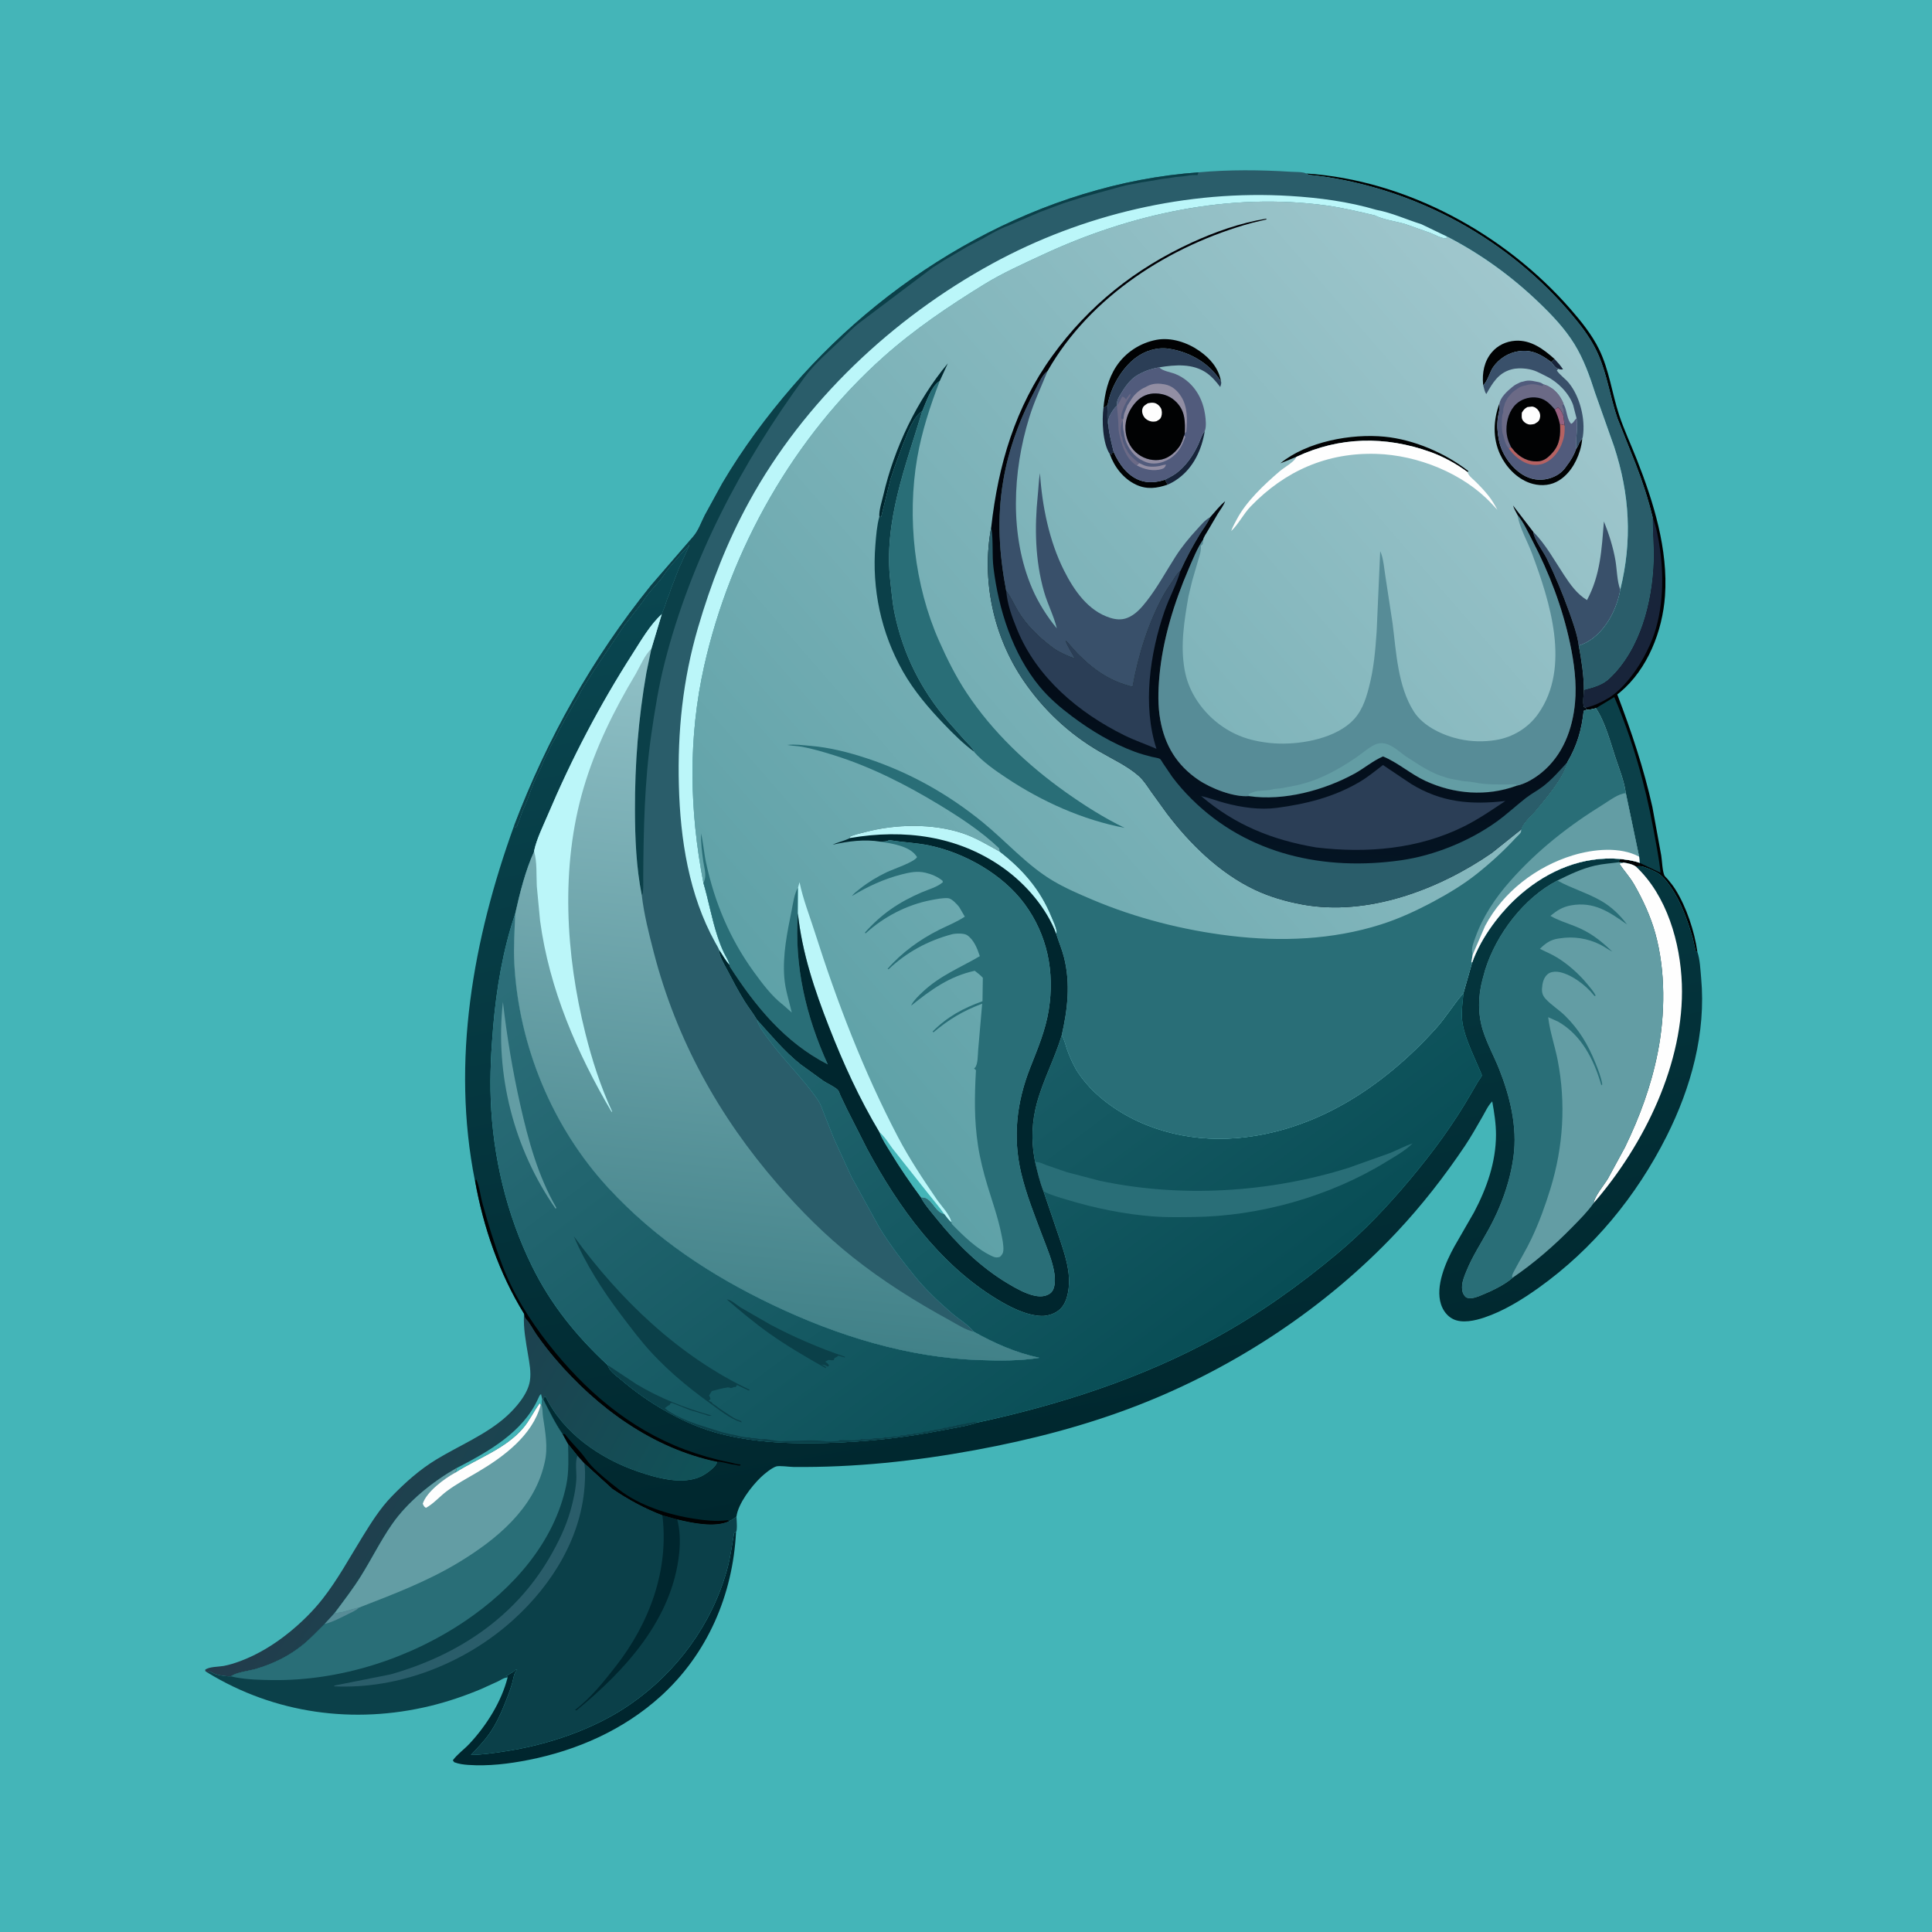
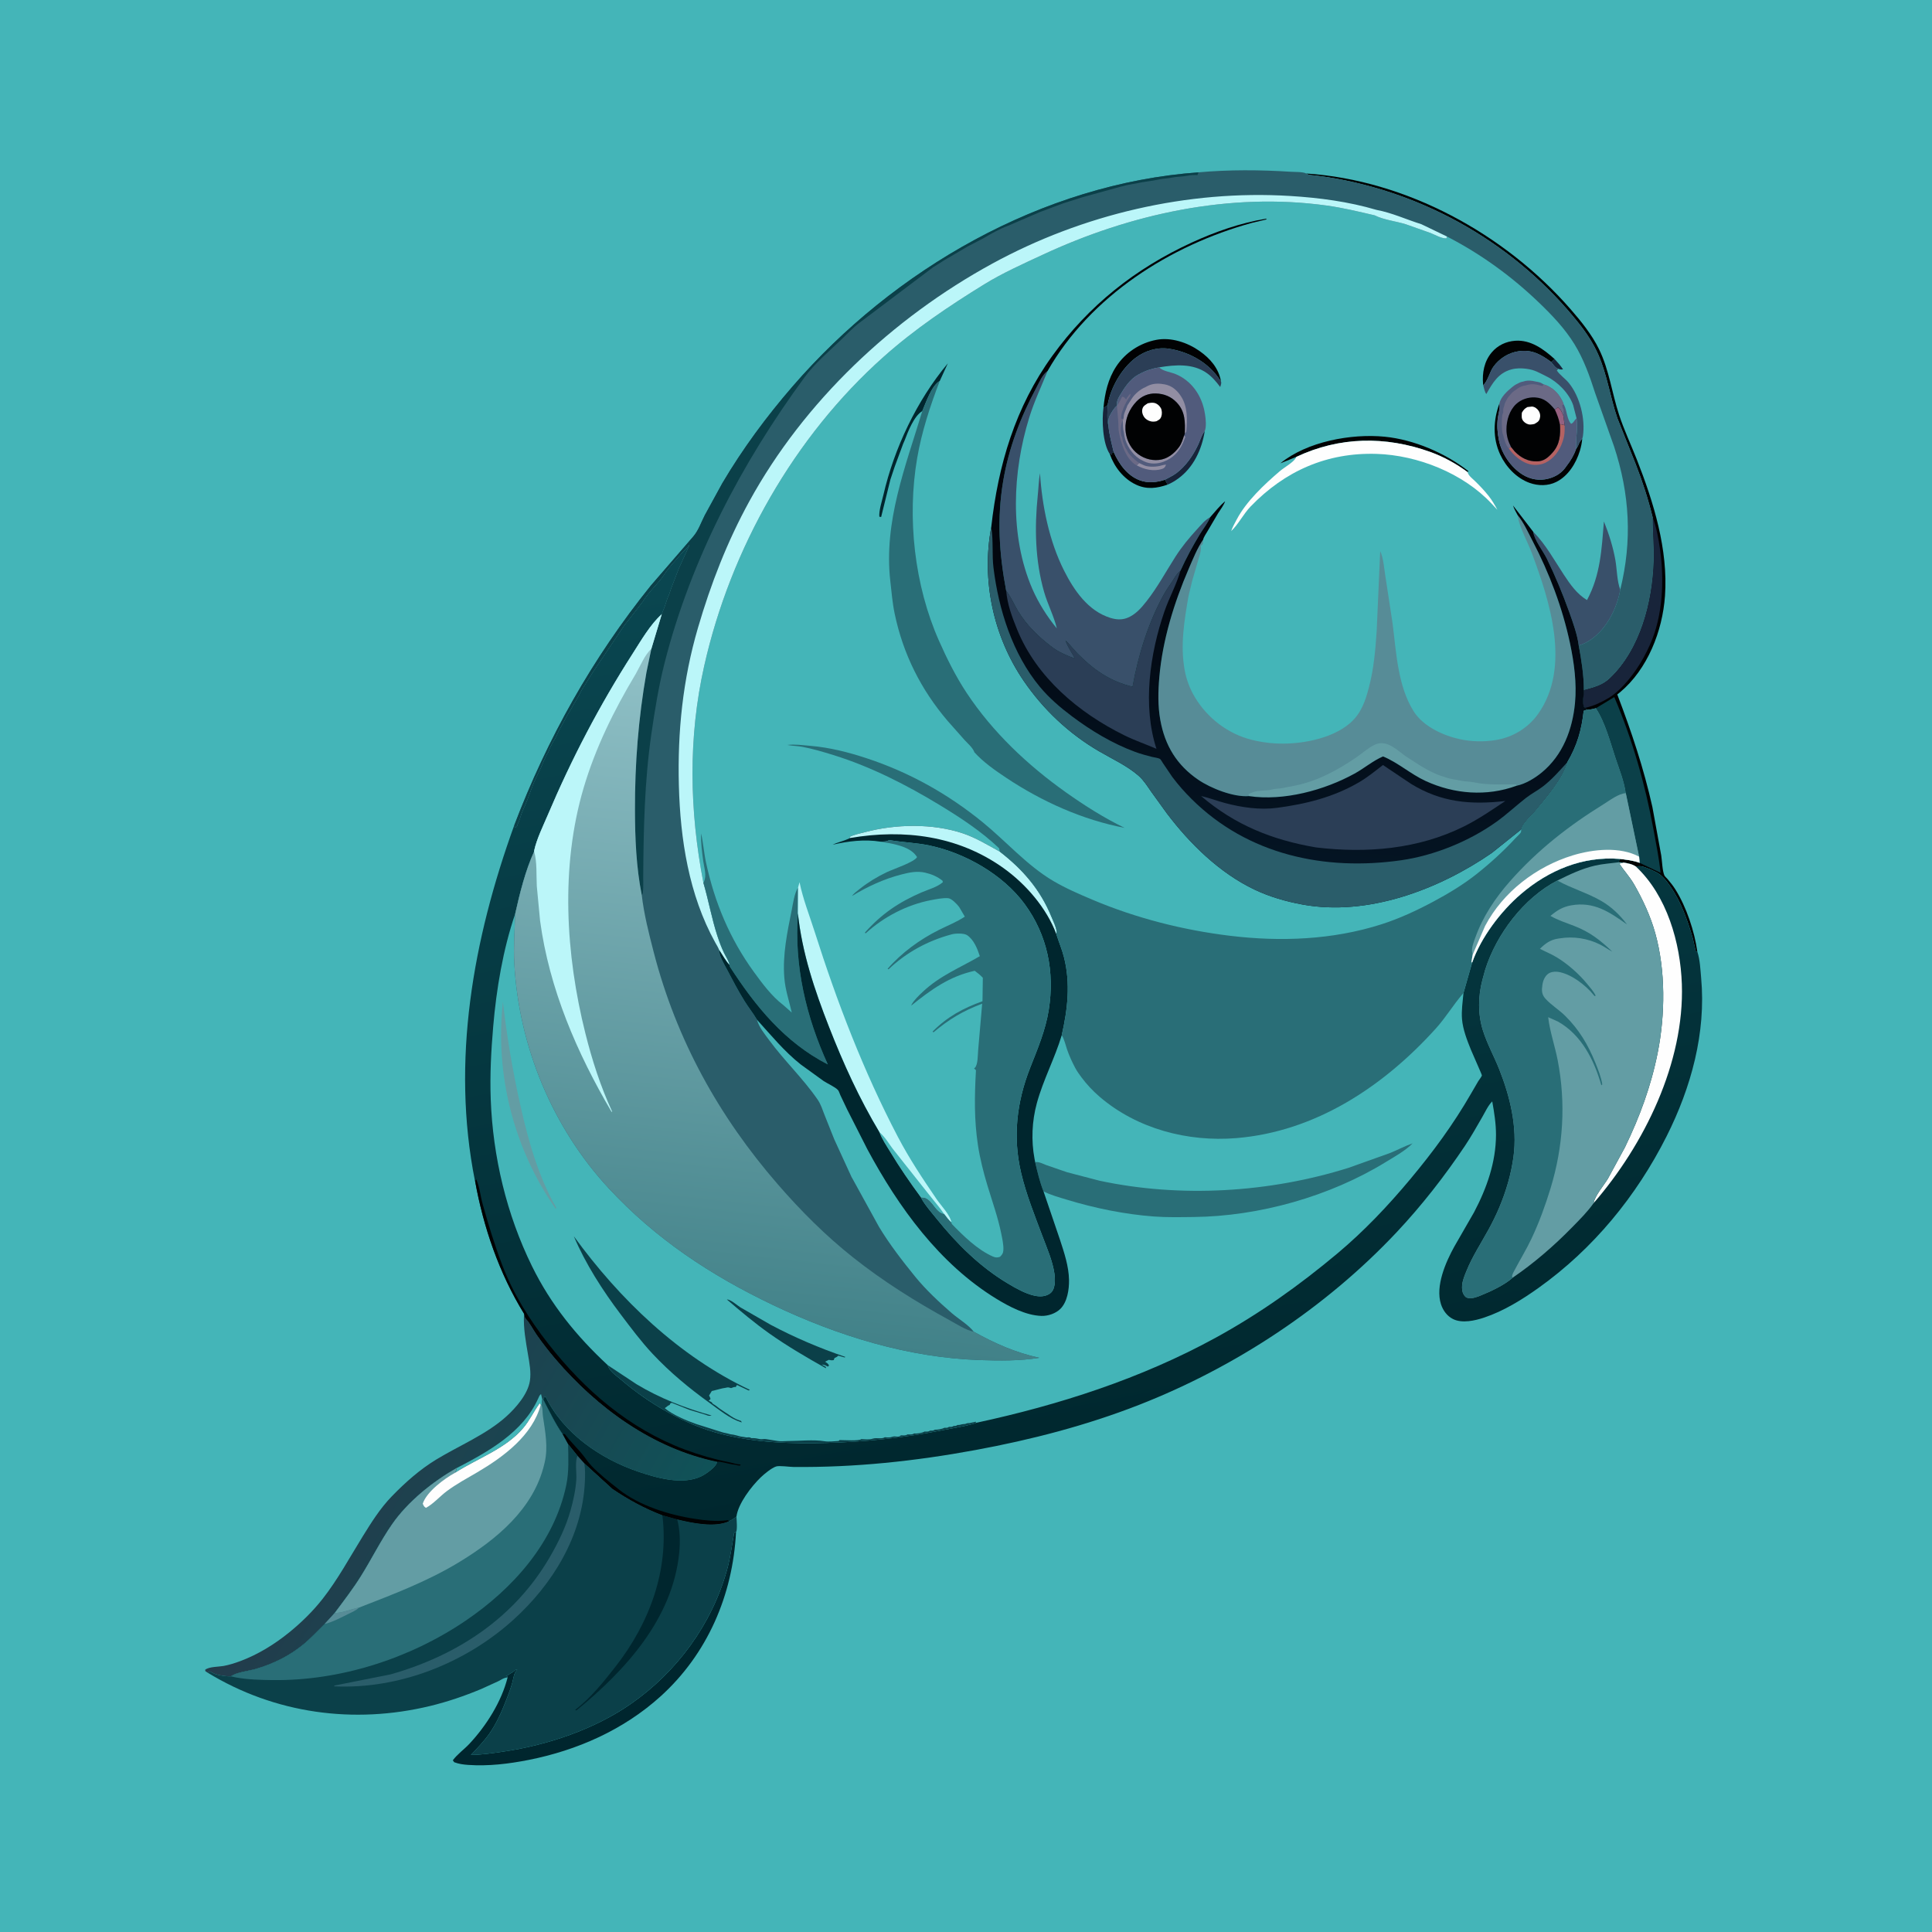
<svg xmlns="http://www.w3.org/2000/svg" version="1.1" style="display: block;" viewBox="0 0 2048 2048" width="1024" height="1024">
  <defs>
    <linearGradient id="Gradient1" gradientUnits="userSpaceOnUse" x1="342.918" y1="1558.41" x2="651.671" y2="1734.22">
      <stop class="stop0" offset="0" stop-opacity="1" stop-color="rgb(35,59,75)" />
      <stop class="stop1" offset="1" stop-opacity="1" stop-color="rgb(16,82,88)" />
    </linearGradient>
    <linearGradient id="Gradient2" gradientUnits="userSpaceOnUse" x1="1226.98" y1="1522.46" x2="1035.04" y2="527.025">
      <stop class="stop0" offset="0" stop-opacity="1" stop-color="rgb(0,39,46)" />
      <stop class="stop1" offset="1" stop-opacity="1" stop-color="rgb(10,71,81)" />
    </linearGradient>
    <linearGradient id="Gradient3" gradientUnits="userSpaceOnUse" x1="1247.08" y1="1456.47" x2="765.265" y2="815.837">
      <stop class="stop0" offset="0" stop-opacity="1" stop-color="rgb(8,77,85)" />
      <stop class="stop1" offset="1" stop-opacity="1" stop-color="rgb(46,112,123)" />
    </linearGradient>
    <linearGradient id="Gradient4" gradientUnits="userSpaceOnUse" x1="798.081" y1="1415.61" x2="877.44" y2="710.2">
      <stop class="stop0" offset="0" stop-opacity="1" stop-color="rgb(65,129,136)" />
      <stop class="stop1" offset="1" stop-opacity="1" stop-color="rgb(145,193,199)" />
    </linearGradient>
    <linearGradient id="Gradient5" gradientUnits="userSpaceOnUse" x1="794.564" y1="1047.42" x2="1631.71" y2="321.453">
      <stop class="stop0" offset="0" stop-opacity="1" stop-color="rgb(94,161,167)" />
      <stop class="stop1" offset="1" stop-opacity="1" stop-color="rgb(160,199,205)" />
    </linearGradient>
    <linearGradient id="Gradient6" gradientUnits="userSpaceOnUse" x1="1380.48" y1="484.594" x2="1341.07" y2="905.642">
      <stop class="stop0" offset="0" stop-opacity="1" stop-color="rgb(2,1,6)" />
      <stop class="stop1" offset="1" stop-opacity="1" stop-color="rgb(4,20,35)" />
    </linearGradient>
  </defs>
  <path transform="translate(0,0)" fill="rgb(68,181,184)" d="M -0 -0 L 2048 0 L 2048 2048 L -0 2048 L -0 -0 z" />
  <path transform="translate(0,0)" fill="rgb(0,38,46)" d="M 548.307 1770.16 C 544.75 1772.98 544.278 1779.27 543.117 1783.5 C 541.374 1789.85 538.921 1796.17 536.54 1802.31 C 531.799 1814.53 526.333 1826.99 518.754 1837.75 C 513.053 1845.85 506.018 1853.08 499.251 1860.28 C 510.439 1860.21 522.066 1858.45 533.128 1856.84 C 579.932 1850.02 629.797 1833.31 668.766 1806.18 C 717.513 1772.24 754.394 1722.07 770.5 1664.71 C 774.211 1651.49 775.79 1638.43 778.202 1625.01 L 780.221 1624.06 C 776.859 1690.66 749.946 1753.29 700.155 1798.28 C 660.946 1833.71 611.947 1855.38 560.408 1865.59 C 539.442 1869.75 517.735 1872.37 496.317 1870.88 C 491.283 1870.53 486.227 1869.86 481.5 1868.04 L 480.004 1866 C 484.729 1859.55 491.962 1854.51 497.488 1848.61 C 515.463 1829.42 531.624 1803.88 538.07 1778.2 L 537.817 1776.7 L 536 1776.5 C 537.26 1776.27 537.945 1776.1 539 1775.32 C 541.626 1773.36 544.605 1772.52 546.501 1770.03 L 548.307 1770.16 z" />
  <path transform="translate(0,0)" fill="rgb(1,2,3)" d="M 1384.54 183.913 C 1490.77 190.823 1595.18 247.882 1664.72 327.577 C 1676.01 340.521 1687.46 354.686 1695.04 370.181 C 1705.88 392.328 1708.7 416.709 1716.34 439.857 C 1721.61 455.846 1728.9 471.324 1735.07 487 C 1752.91 532.321 1768.42 582.441 1764.96 631.706 C 1762.34 669.039 1746.48 709.426 1717.27 733.876 L 1714.39 736.161 C 1729.34 775.343 1742.44 814.372 1751.59 855.375 L 1760.97 906.783 C 1761.89 912.487 1762.13 923.068 1764.29 927.911 C 1764.81 929.072 1766.92 930.94 1767.78 931.961 C 1770.76 935.475 1773.57 938.999 1776.02 942.904 C 1787.66 961.438 1796.24 987.216 1799.25 1008.81 L 1797.51 1008.19 L 1794.45 994.742 C 1788.79 975.458 1782.27 956.536 1770.8 939.852 C 1767.03 934.365 1762.1 927.908 1756.09 924.776 L 1754.87 924.168 C 1751.27 922.319 1747.91 920.877 1744.13 919.5 C 1740.22 918.082 1738.26 917.877 1734.09 918.548 C 1729.99 915.795 1725.73 915.224 1720.98 914.297 L 1716.05 914.055 L 1716.88 910.458 C 1723.92 911.312 1731.44 912.105 1738.1 914.633 L 1737.55 908.1 L 1723.44 840.774 C 1721.87 828.358 1716.57 815.359 1712.63 803.5 C 1706.98 786.513 1701.72 765.659 1691.75 750.713 C 1688.37 751.739 1685.31 752.248 1681.79 752.488 C 1680.81 751.31 1681.16 752.041 1681.01 750.178 L 1678.91 749.416 C 1677.63 744.386 1678.79 736.727 1678.98 731.414 C 1689.25 728.633 1698.54 726.51 1706.5 718.909 C 1738.83 688.029 1751.46 638.107 1752.88 594.828 C 1753.39 579.31 1751.73 563.95 1751.88 548.445 C 1747.23 529.384 1741.07 510.26 1733.89 492 L 1714.5 443.388 C 1706.95 421.357 1703.72 397.825 1694.43 376.375 C 1689.2 364.305 1681.69 352.904 1673.5 342.624 C 1607.47 259.751 1511.6 204.328 1407 187.758 L 1397.56 186.431 C 1393.67 185.65 1388.81 186.226 1385.27 184.379 L 1384.54 183.913 z" />
  <path transform="translate(0,0)" fill="rgb(24,36,58)" d="M 1751.88 548.445 C 1756.03 559.385 1758.13 571.145 1759.74 582.697 C 1764.29 615.245 1762.69 653.248 1748.93 683.632 C 1744.73 692.922 1740.31 701.215 1734.51 709.656 C 1727.1 720.415 1716.38 733.261 1705 739.994 C 1697.33 744.534 1689.76 748.161 1681.01 750.178 L 1678.91 749.416 C 1677.63 744.386 1678.79 736.727 1678.98 731.414 C 1689.25 728.633 1698.54 726.51 1706.5 718.909 C 1738.83 688.029 1751.46 638.107 1752.88 594.828 C 1753.39 579.31 1751.73 563.95 1751.88 548.445 z" />
  <path transform="translate(0,0)" fill="rgb(11,64,73)" d="M 1691.75 750.713 L 1711.21 738.952 C 1730.45 783.93 1743.99 831.586 1752.83 879.65 C 1755.62 894.816 1758.68 909.83 1760.25 925.192 L 1738.1 914.633 L 1737.55 908.1 L 1723.44 840.774 C 1721.87 828.358 1716.57 815.359 1712.63 803.5 C 1706.98 786.513 1701.72 765.659 1691.75 750.713 z" />
  <path transform="translate(0,0)" fill="url(#Gradient1)" d="M 555.52 1392.59 C 556.045 1394.59 556.183 1396.64 557.61 1398.12 C 561.79 1402.43 565.016 1409.15 568.5 1414.18 C 574.773 1423.23 581.642 1432.12 588.789 1440.49 C 633.131 1492.43 692.166 1535.49 760.14 1549.53 L 759.56 1551.42 C 757.334 1556.22 747.875 1562.82 743.133 1565.06 C 723.293 1574.47 695.806 1566.62 676.024 1559.82 C 636.277 1546.18 597.111 1519.23 578.5 1480.77 L 577.005 1481.01 L 575.938 1483.55 L 574.876 1483.51 L 574.08 1489.5 L 573.162 1489.16 L 572.187 1487.56 C 565.919 1495.99 561.701 1505.58 554.749 1513.77 C 535.982 1535.89 506.623 1545.8 482.701 1561.06 L 484.184 1556.13 C 458.741 1570.6 432.416 1591.61 415.604 1615.84 C 403.486 1633.3 394.018 1652.55 382.77 1670.57 C 374.212 1684.29 364.518 1696.81 354.905 1709.75 L 344.151 1721.54 C 336.766 1728.72 329.647 1736.55 321.703 1743.09 C 306.897 1755.28 289.859 1763.65 271.5 1769.08 C 264.305 1771.2 250.375 1772.65 244.826 1777.02 C 240.653 1777.05 237.082 1776.58 233 1775.8 C 229.28 1775.1 226.864 1774.24 223.539 1772.31 L 222.515 1771.71 L 220.015 1773.04 L 217.684 1771.5 L 217.5 1770.02 C 221.673 1766.66 231.711 1766.94 237 1765.98 C 242.782 1764.93 248.986 1762.97 254.5 1760.92 C 273.417 1753.9 291.098 1742.98 306.708 1730.3 C 319.683 1719.75 331.793 1707.87 342.115 1694.7 C 358.102 1674.29 370.576 1651.14 384.195 1629.13 C 393.551 1614.01 402.923 1598.94 415.367 1586.13 C 429.646 1571.43 444.915 1557.83 462.479 1547.14 C 486.542 1532.5 515.475 1520.65 536.54 1501.67 C 546.788 1492.44 559.476 1477.99 561.693 1463.91 C 563.178 1454.47 561.191 1444.78 559.634 1435.5 C 557.377 1422.04 554.745 1407.97 555.427 1394.3 L 555.52 1392.59 z" />
  <path transform="translate(0,0)" fill="rgb(68,181,184)" d="M 484.184 1556.13 L 484.34 1556.08 C 517.711 1538.78 554.578 1518.21 570.546 1482.35 C 571.51 1480.18 571.738 1479.34 573.5 1477.72 L 574.876 1483.51 L 574.08 1489.5 L 573.162 1489.16 L 572.187 1487.56 C 565.919 1495.99 561.701 1505.58 554.749 1513.77 C 535.982 1535.89 506.623 1545.8 482.701 1561.06 L 484.184 1556.13 z" />
  <path transform="translate(0,0)" fill="rgb(11,64,73)" d="M 574.876 1483.51 L 575.938 1483.55 C 582.296 1495.82 588.419 1508.67 596.294 1520.06 L 596.411 1520.08 L 602.193 1530.64 L 612.307 1543.16 L 619.411 1551.08 L 649.156 1578.22 C 666.309 1589.81 682.808 1598.76 702.15 1606.28 L 717.889 1610.65 C 733.803 1614.48 757.673 1619.57 772.955 1612.48 C 775.766 1611.37 778.191 1609.42 780.66 1607.7 C 780.833 1610.65 781.82 1622.09 780.221 1624.06 L 778.202 1625.01 C 775.79 1638.43 774.211 1651.49 770.5 1664.71 C 754.394 1722.07 717.513 1772.24 668.766 1806.18 C 629.797 1833.31 579.932 1850.02 533.128 1856.84 C 522.066 1858.45 510.439 1860.21 499.251 1860.28 C 506.018 1853.08 513.053 1845.85 518.754 1837.75 C 526.333 1826.99 531.799 1814.53 536.54 1802.31 C 538.921 1796.17 541.374 1789.85 543.117 1783.5 C 544.278 1779.27 544.75 1772.98 548.307 1770.16 L 546.501 1770.03 C 544.605 1772.52 541.626 1773.36 539 1775.32 C 537.945 1776.1 537.26 1776.27 536 1776.5 L 537.817 1776.7 L 538.07 1778.2 C 534.659 1778.15 530.961 1780.78 527.97 1782.28 L 509.921 1790.5 C 492.465 1797.78 474.517 1803.91 456.128 1808.37 C 375.109 1828.01 291.288 1816.59 220.015 1773.04 L 222.515 1771.71 L 223.539 1772.31 C 226.864 1774.24 229.28 1775.1 233 1775.8 C 237.082 1776.58 240.653 1777.05 244.826 1777.02 C 250.375 1772.65 264.305 1771.2 271.5 1769.08 C 289.859 1763.65 306.897 1755.28 321.703 1743.09 C 329.647 1736.55 336.766 1728.72 344.151 1721.54 L 354.905 1709.75 C 364.518 1696.81 374.212 1684.29 382.77 1670.57 C 394.018 1652.55 403.486 1633.3 415.604 1615.84 C 432.416 1591.61 458.741 1570.6 484.184 1556.13 L 482.701 1561.06 C 506.623 1545.8 535.982 1535.89 554.749 1513.77 C 561.701 1505.58 565.919 1495.99 572.187 1487.56 L 573.162 1489.16 L 574.08 1489.5 L 574.876 1483.51 z" />
  <path transform="translate(0,0)" fill="rgb(0,38,46)" d="M 702.15 1606.28 L 717.889 1610.65 C 720.9 1622.16 721.175 1634.69 719.956 1646.5 C 712.762 1716.13 662.992 1770.6 611 1813.16 L 609.652 1812.5 C 625.972 1800.22 640.227 1782.38 652.723 1766.36 C 688.346 1720.68 709.345 1664.63 702.15 1606.28 z" />
  <path transform="translate(0,0)" fill="rgb(42,93,106)" d="M 612.307 1543.16 L 619.411 1551.08 C 620.434 1557.57 620.281 1564.23 619.982 1570.77 C 617.351 1628.32 585.757 1679.47 543.95 1717.25 C 493.22 1763.09 422.847 1790.9 354.005 1787.58 L 354.749 1786.71 L 414 1774.92 C 484.504 1754.96 545.164 1715.12 582.565 1651.02 C 591.723 1635.33 599.867 1618.62 604.812 1601.08 C 607.826 1590.39 610.206 1579.29 610.938 1568.19 C 611.379 1561.5 609.234 1548.71 612.307 1543.16 z" />
  <path transform="translate(0,0)" fill="rgb(41,110,119)" d="M 574.876 1483.51 L 575.938 1483.55 C 582.296 1495.82 588.419 1508.67 596.294 1520.06 L 596.411 1520.08 L 602.193 1530.64 C 602.463 1545.09 603.268 1559.77 600.328 1574 C 587.734 1634.95 543.785 1683.98 493.512 1718.06 C 434.436 1758.12 360.71 1781.83 289.223 1780.96 C 276.327 1780.81 262.416 1780.49 249.719 1778.09 L 244.826 1777.02 C 250.375 1772.65 264.305 1771.2 271.5 1769.08 C 289.859 1763.65 306.897 1755.28 321.703 1743.09 C 329.647 1736.55 336.766 1728.72 344.151 1721.54 L 354.905 1709.75 C 364.518 1696.81 374.212 1684.29 382.77 1670.57 C 394.018 1652.55 403.486 1633.3 415.604 1615.84 C 432.416 1591.61 458.741 1570.6 484.184 1556.13 L 482.701 1561.06 C 506.623 1545.8 535.982 1535.89 554.749 1513.77 C 561.701 1505.58 565.919 1495.99 572.187 1487.56 L 573.162 1489.16 L 574.08 1489.5 L 574.876 1483.51 z" />
  <path transform="translate(0,0)" fill="rgb(87,140,151)" d="M 354.905 1709.75 C 362.995 1710.07 372.489 1705.5 380.683 1704.08 C 376.89 1707.55 373.159 1708.93 368.64 1711.16 C 360.743 1715.06 352.722 1719.37 344.151 1721.54 L 354.905 1709.75 z" />
  <path transform="translate(0,0)" fill="rgb(99,157,164)" d="M 482.701 1561.06 C 506.623 1545.8 535.982 1535.89 554.749 1513.77 C 561.701 1505.58 565.919 1495.99 572.187 1487.56 L 573.162 1489.16 L 574.08 1489.5 C 575.435 1493.42 574.932 1497.19 575.515 1501.22 C 577.877 1517.55 581.272 1534.11 577.301 1550.5 L 576.869 1552.35 C 565.58 1599.66 526.028 1632.13 486.275 1656.2 C 453.084 1676.3 416.728 1690.08 380.683 1704.08 C 372.489 1705.5 362.995 1710.07 354.905 1709.75 C 364.518 1696.81 374.212 1684.29 382.77 1670.57 C 394.018 1652.55 403.486 1633.3 415.604 1615.84 C 432.416 1591.61 458.741 1570.6 484.184 1556.13 L 482.701 1561.06 z" />
  <path transform="translate(0,0)" fill="rgb(254,254,254)" d="M 482.701 1561.06 C 506.623 1545.8 535.982 1535.89 554.749 1513.77 C 561.701 1505.58 565.919 1495.99 572.187 1487.56 L 573.162 1489.16 C 564.659 1521.57 533.287 1544.65 505.944 1560.68 C 495.037 1567.07 483.693 1573.16 473.543 1580.74 C 466.36 1586.1 459.256 1594.31 451.5 1598.39 C 449.356 1597.06 449.234 1596.31 448.124 1594 C 452.183 1581.34 470.906 1567.48 482.408 1561.19 L 482.701 1561.06 z" />
  <path transform="translate(0,0)" fill="url(#Gradient2)" d="M 544.987 875.186 L 546.53 877.4 L 547.995 875.995 C 548.543 873.167 550.186 870.786 550.978 867.995 C 552.897 861.23 556.295 854.546 558.918 847.995 C 561.988 840.325 564.535 831.95 568.172 824.56 L 573.49 813.5 C 575.204 808.956 577.352 804.273 579.49 800 C 580.157 798.667 580.909 798.092 581.457 796.557 C 582.699 793.077 584.603 789.187 586.49 786 L 588.924 781.995 C 589.576 780.445 590.188 779.467 590.923 777.995 C 591.563 776.715 591.48 775.999 592.367 774.625 L 601.485 758 L 604.455 753 C 606.012 750.703 606.942 748.282 608.464 746 L 611.479 741 C 614.193 736.593 616.181 731.487 619.183 727.341 L 628.443 712.469 L 660.995 663.995 C 663.123 660.744 665.826 658.142 667.995 654.995 L 681.49 637.5 C 687.61 627.071 697.949 618.59 704.406 608.5 C 709.269 600.899 716.722 593.596 722.49 586.5 C 724.659 583.832 727.657 581.906 729.496 578.946 L 729.995 577.995 L 731.005 578.005 L 729.51 581 L 720.621 600.5 L 719.669 602.5 L 716.076 611.875 L 711.589 623.505 L 710.098 628.005 C 709.311 630.655 708.014 632.955 707.145 635.562 L 704.701 643 L 701.471 651.124 C 689.386 661.944 679.484 679.158 670.706 692.851 C 635.533 747.72 605.983 804.308 580.549 864.268 C 575.618 875.894 568.88 889.426 566.235 901.81 L 566.197 902.644 C 556.985 922.679 550.942 947.124 546.142 968.65 C 533.23 1006.28 526.18 1048.56 522.818 1088.06 C 520.624 1113.83 519.225 1139.37 520.193 1165.24 C 522.479 1226.32 536.954 1287.27 563.908 1342.16 C 583.912 1382.9 611.09 1416.35 644.212 1447.11 C 646.009 1453.53 652.562 1457.62 657.47 1461.81 C 673.032 1475.1 688.844 1486.31 706.679 1496.35 C 725.04 1506.7 744.021 1514.95 764.5 1520.12 C 801.128 1529.36 839.154 1530.66 876.719 1529.57 C 918.247 1528.38 957.942 1524.2 998.748 1516.13 C 1009.67 1513.97 1021.37 1512.31 1032.01 1509.24 C 1032.53 1509.09 1034.46 1508.55 1034.65 1508.27 C 1122.76 1489.3 1209.49 1461.41 1288.78 1417.98 C 1335.08 1392.62 1377.38 1362.51 1417.78 1328.65 C 1445.95 1305.05 1471.25 1278.32 1494.79 1250.15 C 1519.07 1221.09 1540.57 1191.92 1559.48 1159.06 L 1567.04 1146.07 C 1567.91 1144.67 1570.55 1141.4 1570.89 1139.97 C 1570.95 1139.71 1569.47 1136.32 1569.33 1135.99 L 1559.27 1112.83 C 1555.18 1102.82 1550.68 1091.15 1549.8 1080.36 C 1549.05 1071.17 1550.51 1061.82 1551.33 1052.67 L 1560.48 1020.48 C 1569.97 993.592 1590.71 966.151 1612.26 947.671 C 1641.68 922.448 1677.77 907.352 1716.88 910.458 L 1716.05 914.055 L 1720.98 914.297 C 1725.73 915.224 1729.99 915.795 1734.09 918.548 C 1738.26 917.877 1740.22 918.082 1744.13 919.5 C 1747.91 920.877 1751.27 922.319 1754.87 924.168 L 1756.09 924.776 C 1762.1 927.908 1767.03 934.365 1770.8 939.852 C 1782.27 956.536 1788.79 975.458 1794.45 994.742 L 1797.51 1008.19 L 1799.25 1008.81 C 1802.12 1017.47 1802.47 1027.76 1803.3 1036.84 C 1808.6 1094.87 1792.67 1152.78 1766.69 1204.44 C 1734.75 1267.94 1688.94 1323.8 1630.94 1365.2 C 1613.35 1377.75 1593.9 1389.79 1573.31 1396.68 C 1563.61 1399.92 1549.93 1403.07 1540.29 1398.26 C 1533.93 1395.09 1529.64 1389.14 1527.49 1382.49 C 1521.31 1363.39 1532.55 1337.82 1541.7 1321.32 L 1562.6 1284.99 C 1576.01 1259.53 1585.73 1232.08 1585.82 1203 C 1585.85 1191.22 1583.91 1179.08 1581.83 1167.52 C 1577.5 1171.75 1574.31 1178.81 1571.26 1184.1 C 1565.27 1194.48 1559.44 1204.92 1552.76 1214.88 C 1531.2 1246.98 1507.13 1277.87 1480.66 1306.05 C 1405.62 1385.96 1309.39 1449.35 1207.43 1489.22 C 1151.44 1511.11 1093.03 1526.22 1034 1537.1 C 970.019 1548.89 906.106 1555.71 841 1555.04 C 836.969 1555 826.101 1553.41 822.697 1554.52 C 817.843 1556.1 810.08 1562.54 806.341 1566.14 C 796.66 1575.46 782.416 1593.87 780.66 1607.7 C 778.191 1609.42 775.766 1611.37 772.955 1612.48 C 757.673 1619.57 733.803 1614.48 717.889 1610.65 L 702.15 1606.28 C 682.808 1598.76 666.309 1589.81 649.156 1578.22 L 619.411 1551.08 L 612.307 1543.16 L 602.193 1530.64 L 596.411 1520.08 L 596.294 1520.06 C 588.419 1508.67 582.296 1495.82 575.938 1483.55 L 577.005 1481.01 L 578.5 1480.77 C 597.111 1519.23 636.277 1546.18 676.024 1559.82 C 695.806 1566.62 723.293 1574.47 743.133 1565.06 C 747.875 1562.82 757.334 1556.22 759.56 1551.42 L 760.14 1549.53 C 692.166 1535.49 633.131 1492.43 588.789 1440.49 C 581.642 1432.12 574.773 1423.23 568.5 1414.18 C 565.016 1409.15 561.79 1402.43 557.61 1398.12 C 556.183 1396.64 556.045 1394.59 555.52 1392.59 C 529.228 1349.95 512.397 1300.88 503.566 1251.66 L 503.434 1251.57 C 478.169 1124.64 501.542 995.424 544.987 875.186 z" />
  <path transform="translate(0,0)" fill="rgb(1,2,3)" d="M 596.411 1520.08 L 598.704 1520.16 C 603.938 1527.11 609.83 1532.99 615.53 1539.5 C 619.583 1544.13 622.837 1549.48 627.079 1553.94 C 635.575 1562.87 646.078 1570.98 655.729 1578.66 C 677.786 1596.21 709.758 1606.04 737.221 1610.14 C 747.709 1611.7 759.153 1613.03 769.724 1611.67 L 771.353 1611.43 L 772.955 1612.48 C 757.673 1619.57 733.803 1614.48 717.889 1610.65 L 702.15 1606.28 C 682.808 1598.76 666.309 1589.81 649.156 1578.22 L 619.411 1551.08 L 612.307 1543.16 L 602.193 1530.64 L 596.411 1520.08 z" />
  <path transform="translate(0,0)" fill="rgb(1,2,3)" d="M 503.566 1251.66 L 504.836 1250.15 C 508.385 1257.92 509.226 1267.59 511.515 1275.88 C 517.503 1297.56 524.121 1319.04 532.047 1340.09 C 543.607 1370.8 561.216 1398.93 581.386 1424.66 C 619.963 1473.87 667.056 1514.52 726.173 1536.65 C 741.022 1542.2 756.989 1546.85 772.554 1549.93 C 776.61 1550.73 781.035 1552.35 785.087 1552.5 L 784.5 1553.57 C 782.236 1553.59 781.638 1553.3 779.5 1552.72 L 776.403 1552.36 C 772.993 1551.96 762.962 1548.77 760.14 1549.53 C 692.166 1535.49 633.131 1492.43 588.789 1440.49 C 581.642 1432.12 574.773 1423.23 568.5 1414.18 C 565.016 1409.15 561.79 1402.43 557.61 1398.12 C 556.183 1396.64 556.045 1394.59 555.52 1392.59 C 529.228 1349.95 512.397 1300.88 503.566 1251.66 z" />
  <path transform="translate(0,0)" fill="rgb(254,254,254)" d="M 1720.98 914.297 C 1725.73 915.224 1729.99 915.795 1734.09 918.548 C 1767 949.273 1781.31 999.346 1782.83 1043.18 C 1785.7 1126.45 1742.98 1213.48 1689.29 1275.39 C 1690.52 1267.63 1700.38 1256.23 1704.5 1249.34 L 1722.49 1216.23 C 1738.18 1183.86 1750.2 1151.28 1757.23 1115.95 C 1765.24 1075.71 1765.69 1028.84 1754.64 989.218 C 1749.63 971.226 1741.55 953.773 1732.28 937.578 C 1727.74 929.644 1721.55 923.064 1716.51 915.5 L 1720.98 914.297 z" />
  <path transform="translate(0,0)" fill="rgb(99,157,164)" d="M 1716.05 914.055 L 1720.98 914.297 L 1716.51 915.5 C 1721.55 923.064 1727.74 929.644 1732.28 937.578 C 1741.55 953.773 1749.63 971.226 1754.64 989.218 C 1765.69 1028.84 1765.24 1075.71 1757.23 1115.95 C 1750.2 1151.28 1738.18 1183.86 1722.49 1216.23 L 1704.5 1249.34 C 1700.38 1256.23 1690.52 1267.63 1689.29 1275.39 C 1682.92 1284.51 1674.24 1293.11 1666.46 1301.06 C 1647.25 1320.7 1626.05 1339.04 1603.34 1354.52 L 1603.26 1354.66 C 1594.3 1362.49 1580 1369.06 1569.01 1373.5 C 1565.46 1374.93 1560.39 1376.74 1556.5 1375.99 C 1553.83 1375.48 1553.04 1374.52 1551.66 1372.32 C 1549.89 1369.48 1549.69 1366.1 1549.89 1362.84 C 1550.23 1357.49 1552.64 1351.9 1554.66 1346.95 C 1560.88 1331.69 1570.11 1317.63 1578.01 1303.2 C 1582.09 1295.76 1585.97 1287.87 1589.27 1280.04 C 1596.54 1262.77 1601.91 1244.53 1604.4 1225.94 C 1608.61 1194.65 1600.71 1162.35 1589.23 1133.41 C 1583.75 1119.62 1576.36 1106.41 1571.94 1092.25 C 1566.51 1074.85 1566.79 1056.25 1571.42 1038.71 L 1574.39 1027.88 C 1586.29 990.194 1615.35 951.764 1650.88 933.409 C 1663.92 926.951 1676.56 920.867 1690.82 917.567 C 1699.16 915.64 1707.6 915.187 1716.05 914.055 z" />
  <path transform="translate(0,0)" fill="rgb(41,110,119)" d="M 1603.34 1354.52 L 1603.26 1354.66 C 1594.3 1362.49 1580 1369.06 1569.01 1373.5 C 1565.46 1374.93 1560.39 1376.74 1556.5 1375.99 C 1553.83 1375.48 1553.04 1374.52 1551.66 1372.32 C 1549.89 1369.48 1549.69 1366.1 1549.89 1362.84 C 1550.23 1357.49 1552.64 1351.9 1554.66 1346.95 C 1560.88 1331.69 1570.11 1317.63 1578.01 1303.2 C 1582.09 1295.76 1585.97 1287.87 1589.27 1280.04 C 1596.54 1262.77 1601.91 1244.53 1604.4 1225.94 C 1608.61 1194.65 1600.71 1162.35 1589.23 1133.41 C 1583.75 1119.62 1576.36 1106.41 1571.94 1092.25 C 1566.51 1074.85 1566.79 1056.25 1571.42 1038.71 L 1574.39 1027.88 C 1586.29 990.194 1615.35 951.764 1650.88 933.409 C 1665.91 941.793 1682.68 946.467 1697.5 955.081 C 1708.31 961.365 1717.24 969.947 1724.67 979.914 C 1705.88 966.63 1689.58 955.427 1665.46 959.721 C 1656.45 961.324 1650.43 965.078 1643.53 970.915 C 1651.64 975.511 1660 978.168 1668.64 981.5 C 1685.24 987.897 1696.48 996.68 1709.13 1008.8 C 1704.74 1006.48 1700.72 1003.54 1696.3 1001.32 C 1682.83 994.577 1667.88 992.337 1653 994.753 L 1651.38 994.994 C 1643.27 996.286 1638.07 1000.19 1632.39 1005.78 C 1638.01 1008.7 1643.96 1011.13 1649.42 1014.34 C 1661.23 1021.28 1673.66 1032.26 1682.32 1042.83 C 1685.54 1046.78 1689.32 1050.88 1691.49 1055.5 L 1690.2 1055.84 L 1689.37 1054.78 C 1681.03 1044.32 1664.36 1031.55 1650.81 1030.11 C 1647.44 1029.75 1643.21 1030.41 1640.58 1032.66 C 1636.19 1036.42 1634.94 1042.27 1634.59 1047.81 C 1634.32 1052.31 1635.4 1055.59 1638.5 1058.95 C 1644.52 1065.49 1652.69 1070.45 1659.08 1076.77 C 1673.95 1091.45 1683.36 1107.35 1691.11 1126.5 C 1694.1 1133.86 1697.21 1141.64 1698.49 1149.5 L 1697.5 1150.49 C 1689.89 1123.8 1676.53 1097 1651.46 1082.88 L 1641.13 1078.26 C 1642.89 1093.56 1648.3 1108.81 1651.24 1124.04 C 1660.02 1169.54 1657.18 1215.41 1643.63 1259.74 C 1638.17 1277.6 1631.59 1295.74 1623.62 1312.64 C 1618.08 1324.41 1611.26 1335.44 1605.23 1346.95 C 1604.17 1348.98 1601.95 1352.56 1603.34 1354.52 z" />
-   <path transform="translate(0,0)" fill="url(#Gradient3)" d="M 546.142 968.65 C 545.519 986.286 544.235 1003.83 545.201 1021.5 C 549.972 1108.85 585.551 1195.15 645.163 1259.53 C 694.922 1313.27 753.506 1351.93 819.258 1383.29 C 887.862 1416.01 962.523 1439.18 1038.91 1441.74 C 1059.49 1442.43 1081.36 1442.65 1101.74 1439.34 C 1076.48 1433.83 1054.76 1424.22 1032.23 1411.67 C 1026.71 1404.4 1016.09 1398.16 1009 1392.03 C 995.674 1380.53 981.243 1367.01 970.143 1353.34 C 956.513 1336.56 942.83 1318.89 931.678 1300.34 L 903.591 1249.28 C 902.623 1247.64 903.027 1248.46 902.296 1246.87 L 884.316 1207.67 L 873.919 1181.56 C 871.758 1176.03 870.11 1170.52 866.691 1165.56 C 851.407 1143.39 831.291 1124.31 815.302 1102.55 C 810.42 1095.91 804.568 1088.99 802.439 1080.94 C 817.274 1097.28 831.312 1114.48 848.692 1128.28 L 873.102 1145.95 C 877.21 1148.65 885.251 1152.16 888.314 1155.52 C 889.292 1156.59 890.162 1159.55 890.845 1161 L 897.936 1175.9 L 919.481 1218.36 C 952.505 1279.77 995.837 1339.81 1056.16 1376.74 C 1069.78 1385.08 1087.6 1394.45 1104 1394.92 C 1110.97 1395.11 1118.99 1392.39 1123.99 1387.5 C 1131.46 1380.18 1133.38 1366.71 1133.2 1356.78 C 1132.93 1342.19 1128.11 1327.92 1123.62 1314.18 L 1106.16 1262.88 C 1102.24 1252.93 1099.74 1242.36 1097.32 1231.95 L 1096.66 1228.5 C 1093 1209.1 1093.89 1188.52 1099.07 1169.5 C 1105.81 1144.7 1118.12 1121.94 1125.48 1097.36 C 1128.31 1101.86 1129.4 1107.47 1131.13 1112.47 C 1133.5 1119.32 1136.42 1125.71 1139.82 1132.1 C 1141.73 1135.69 1143.88 1138.63 1146.3 1141.9 C 1151.96 1149.54 1158.52 1156.51 1165.76 1162.71 C 1205.34 1196.61 1258.94 1210.65 1310.38 1206.46 C 1394.59 1199.6 1466.7 1151.6 1522.13 1090.17 C 1532.57 1078.6 1540.5 1065.22 1550.59 1053.51 L 1551.33 1052.67 C 1550.51 1061.82 1549.05 1071.17 1549.8 1080.36 C 1550.68 1091.15 1555.18 1102.82 1559.27 1112.83 L 1569.33 1135.99 C 1569.47 1136.32 1570.95 1139.71 1570.89 1139.97 C 1570.55 1141.4 1567.91 1144.67 1567.04 1146.07 L 1559.48 1159.06 C 1540.57 1191.92 1519.07 1221.09 1494.79 1250.15 C 1471.25 1278.32 1445.95 1305.05 1417.78 1328.65 C 1377.38 1362.51 1335.08 1392.62 1288.78 1417.98 C 1209.49 1461.41 1122.76 1489.3 1034.65 1508.27 C 1034.46 1508.55 1032.53 1509.09 1032.01 1509.24 C 1021.37 1512.31 1009.67 1513.97 998.748 1516.13 C 957.942 1524.2 918.247 1528.38 876.719 1529.57 C 839.154 1530.66 801.128 1529.36 764.5 1520.12 C 744.021 1514.95 725.04 1506.7 706.679 1496.35 C 688.844 1486.31 673.032 1475.1 657.47 1461.81 C 652.562 1457.62 646.009 1453.53 644.212 1447.11 C 611.09 1416.35 583.912 1382.9 563.908 1342.16 C 536.954 1287.27 522.479 1226.32 520.193 1165.24 C 519.225 1139.37 520.624 1113.83 522.818 1088.06 C 526.18 1048.56 533.23 1006.28 546.142 968.65 z" />
  <path transform="translate(0,0)" fill="rgb(11,64,73)" d="M 770.51 1377.5 C 774.561 1377.4 781.138 1383.56 785 1385.96 L 816.871 1404.28 C 842.16 1417.72 868.865 1429.08 895.949 1438.34 L 895.5 1439 L 888.603 1437.06 C 887.648 1438.03 887.056 1438.5 885.773 1439.06 L 884.671 1439.49 L 883.761 1441.76 C 881.763 1442.16 880.468 1441.94 878.49 1441.5 L 874.614 1443.49 C 876.529 1444.73 877.858 1445.43 878.862 1447.53 L 877.5 1448.69 C 875.094 1447.28 873.877 1446.63 871 1446.5 L 875.5 1449 L 875.5 1450.43 C 855.138 1439 834.703 1427.09 815.625 1413.6 C 799.987 1402.55 785.039 1389.97 770.51 1377.5 z" />
  <path transform="translate(0,0)" fill="rgb(11,64,73)" d="M 644.212 1447.11 L 674.788 1467.35 C 699.34 1482.15 726.77 1492.86 754.369 1500.5 C 751.662 1501.3 750.451 1500.65 747.968 1499.7 L 730.686 1494.44 L 712.037 1487.02 C 710.078 1487.95 710.798 1487.22 709.917 1489.26 L 708.29 1490.01 L 704.7 1492.71 C 712.645 1499.6 728.085 1506.07 738 1509.51 L 766.5 1518.51 C 768.674 1519.1 770.8 1519.3 772.969 1520.02 C 774.608 1520.57 775.867 1520.51 777.497 1520.83 C 779.654 1521.25 781.905 1521.9 784 1522.51 C 785.811 1523.04 788.023 1523 790 1523.51 C 792.703 1524.21 793.873 1522.76 796.5 1524.51 L 797.834 1524.47 C 801.062 1524.41 802.564 1524.94 805.5 1525.51 C 807.549 1525.91 809.951 1525.11 812 1525.51 L 824.5 1527.51 C 827.647 1528.06 831.826 1527.56 835.061 1527.56 C 847.256 1527.54 862.107 1525.82 874 1527.77 C 878.686 1528.53 884.22 1527.71 889 1527.5 L 890 1526.51 C 894.062 1526.51 910.86 1527.63 913 1525.51 C 917.141 1525.7 921.287 1526.31 925.25 1525.01 C 929.279 1523.68 934.621 1525.75 938 1523.51 L 939.312 1523.63 C 942.014 1523.85 943.479 1523.86 946.005 1523.01 C 949.35 1521.87 952.227 1524.26 955 1521.51 C 957.663 1521.51 959.737 1522.01 962 1520.51 C 964.663 1520.51 966.737 1521.01 969 1519.51 C 971.732 1519.89 977.732 1519.02 980 1517.51 C 982.474 1517.5 983.877 1517.92 986 1516.51 C 988.368 1516.5 988.964 1516.86 991 1515.51 C 993.436 1515.71 999.069 1514.79 1001 1513.51 C 1003.37 1513.5 1003.96 1513.86 1006 1512.51 C 1008.37 1512.5 1008.96 1512.86 1011 1511.51 C 1013.11 1511.5 1013.12 1511.76 1015 1510.51 C 1018.08 1510.76 1018.92 1509.57 1021.63 1509.56 C 1023.88 1509.55 1023.69 1509.06 1025.5 1508.61 L 1027.89 1508.5 L 1030.5 1507.91 L 1032.5 1507.56 L 1034.18 1507 L 1034.65 1508.27 C 1034.46 1508.55 1032.53 1509.09 1032.01 1509.24 C 1021.37 1512.31 1009.67 1513.97 998.748 1516.13 C 957.942 1524.2 918.247 1528.38 876.719 1529.57 C 839.154 1530.66 801.128 1529.36 764.5 1520.12 C 744.021 1514.95 725.04 1506.7 706.679 1496.35 C 688.844 1486.31 673.032 1475.1 657.47 1461.81 C 652.562 1457.62 646.009 1453.53 644.212 1447.11 z" />
  <path transform="translate(0,0)" fill="rgb(99,157,164)" d="M 533.108 1062.01 C 537.339 1098.86 543.391 1135.08 551.531 1171.27 C 559.937 1208.64 570.343 1246.75 589.67 1280.12 L 589.109 1281.5 C 544.591 1217.64 524.554 1139.15 533.108 1062.01 z" />
  <path transform="translate(0,0)" fill="rgb(11,64,73)" d="M 608.281 1310.5 C 656.882 1377.35 719.588 1437.79 794.947 1473.32 L 793.554 1473.95 L 781.186 1468.11 L 779.943 1470.3 C 777.823 1470.31 778.715 1470.14 776.556 1470.88 L 774.979 1471.45 C 773.506 1471.02 772.217 1470.48 770.667 1470.79 L 769.481 1471.08 C 764.746 1471.69 760.98 1473.05 756.379 1474.12 L 754.512 1474.54 L 751.608 1479.38 C 752.486 1480.57 752.76 1481.57 753.217 1482.96 L 751.25 1484.75 L 754.49 1486.5 C 755.626 1488.14 755.075 1487.76 756.422 1488.56 C 757.7 1489.31 758.828 1490.08 760 1491 C 761.284 1492.01 762.445 1492.98 763.828 1493.86 L 768.5 1497 L 771.25 1498.75 C 775.235 1501.62 779.32 1504.27 784.066 1505.78 C 785.987 1506.39 785.046 1505.73 786.423 1507.76 L 785.237 1507.5 C 773.482 1503.76 762.195 1494.31 752.254 1487.18 C 730.485 1471.56 710.173 1454.72 691.805 1435.14 C 679.611 1422.13 668.677 1407.45 657.928 1393.23 C 638.789 1367.9 620.707 1339.77 608.281 1310.5 z" />
  <path transform="translate(0,0)" fill="rgb(41,110,119)" d="M 1097.32 1231.95 C 1101.18 1231.22 1105.31 1233.61 1109 1234.99 L 1131.15 1242.62 L 1165.53 1251.6 C 1251.58 1270.02 1345.66 1264.27 1429.51 1237.95 L 1473.8 1222.13 C 1481.61 1218.93 1489.43 1214.73 1497.37 1212.02 C 1489.64 1219.92 1478.51 1225.97 1469.09 1231.76 C 1409.67 1268.28 1334.81 1289.36 1265.08 1290.08 C 1251.22 1290.22 1237.1 1290.58 1223.25 1289.54 C 1192.52 1287.25 1160.62 1280.78 1131.17 1271.79 C 1123.17 1269.35 1113.57 1266.77 1106.16 1262.88 C 1102.24 1252.93 1099.74 1242.36 1097.32 1231.95 z" />
  <path transform="translate(0,0)" fill="rgb(42,93,106)" d="M 1270.51 182.682 C 1302.84 179.764 1335.83 180.008 1368.22 182.067 C 1371.77 182.293 1381.81 182.066 1384.54 183.913 L 1385.27 184.379 C 1388.81 186.226 1393.67 185.65 1397.56 186.431 L 1407 187.758 C 1511.6 204.328 1607.47 259.751 1673.5 342.624 C 1681.69 352.904 1689.2 364.305 1694.43 376.375 C 1703.72 397.825 1706.95 421.357 1714.5 443.388 L 1733.89 492 C 1741.07 510.26 1747.23 529.384 1751.88 548.445 C 1751.73 563.95 1753.39 579.31 1752.88 594.828 C 1751.46 638.107 1738.83 688.029 1706.5 718.909 C 1698.54 726.51 1689.25 728.633 1678.98 731.414 C 1678.96 715.817 1676.37 699.598 1673.54 684.309 C 1677.99 682.959 1682.35 680.789 1686.18 678.169 C 1703.2 666.55 1714.06 644.957 1717.55 625.04 C 1730.39 573.097 1727.64 523.851 1710.88 473 L 1690.91 416.629 C 1685.26 398.947 1678.76 380.679 1668.97 364.814 C 1658.83 348.366 1645.56 334.402 1631.7 321.071 C 1602.45 292.938 1569.95 269.347 1533.9 250.742 L 1533.19 252.703 C 1528.01 252.924 1521.25 248.916 1516.3 246.952 L 1490.12 237.691 C 1480.01 234.553 1466.39 233.005 1457.23 228.271 C 1440.45 224.389 1423.57 220.275 1406.5 217.904 C 1303.59 203.609 1198.33 226.7 1104.96 270.199 C 1084.34 279.803 1062.75 289.437 1043.36 301.38 C 1005.94 324.432 969.61 348.904 936.701 378.212 C 841.663 462.85 774.397 581.984 746.534 705.707 C 729.345 782.033 730.838 859.278 745.629 935.793 C 751.126 954.469 754.428 973.626 760.504 992.212 C 762.506 998.334 764.758 1004.36 767.545 1010.17 C 769.51 1014.27 772.642 1018.71 773.454 1023.13 C 769.233 1018.58 765.791 1012.27 762.365 1007.07 C 762.361 1013.54 767.502 1021.71 770.455 1027.34 C 776.498 1038.86 782.414 1050.24 789.303 1061.29 C 793.466 1067.96 798.484 1074.18 802.439 1080.94 C 804.568 1088.99 810.42 1095.91 815.302 1102.55 C 831.291 1124.31 851.407 1143.39 866.691 1165.56 C 870.11 1170.52 871.758 1176.03 873.919 1181.56 L 884.316 1207.67 L 902.296 1246.87 C 903.027 1248.46 902.623 1247.64 903.591 1249.28 L 931.678 1300.34 C 942.83 1318.89 956.513 1336.56 970.143 1353.34 C 981.243 1367.01 995.674 1380.53 1009 1392.03 C 1016.09 1398.16 1026.71 1404.4 1032.23 1411.67 C 1054.76 1424.22 1076.48 1433.83 1101.74 1439.34 C 1081.36 1442.65 1059.49 1442.43 1038.91 1441.74 C 962.523 1439.18 887.862 1416.01 819.258 1383.29 C 753.506 1351.93 694.922 1313.27 645.163 1259.53 C 585.551 1195.15 549.972 1108.85 545.201 1021.5 C 544.235 1003.83 545.519 986.286 546.142 968.65 C 550.942 947.124 556.985 922.679 566.197 902.644 L 566.235 901.81 C 568.88 889.426 575.618 875.894 580.549 864.268 C 605.983 804.308 635.533 747.72 670.706 692.851 C 679.484 679.158 689.386 661.944 701.471 651.124 L 704.701 643 L 707.145 635.562 C 708.014 632.955 709.311 630.655 710.098 628.005 L 711.589 623.505 L 716.076 611.875 L 719.669 602.5 L 720.621 600.5 L 729.51 581 L 731.005 578.005 L 729.995 577.995 L 729.496 578.946 C 727.657 581.906 724.659 583.832 722.49 586.5 C 716.722 593.596 709.269 600.899 704.406 608.5 C 697.949 618.59 687.61 627.071 681.49 637.5 L 667.995 654.995 C 665.826 658.142 663.123 660.744 660.995 663.995 L 628.443 712.469 L 619.183 727.341 C 616.181 731.487 614.193 736.593 611.479 741 L 608.464 746 C 606.942 748.282 606.012 750.703 604.455 753 L 601.485 758 L 592.367 774.625 C 591.48 775.999 591.563 776.715 590.923 777.995 C 590.188 779.467 589.576 780.445 588.924 781.995 L 586.49 786 C 584.603 789.187 582.699 793.077 581.457 796.557 C 580.909 798.092 580.157 798.667 579.49 800 C 577.352 804.273 575.204 808.956 573.49 813.5 L 568.172 824.56 C 564.535 831.95 561.988 840.325 558.918 847.995 C 556.295 854.546 552.897 861.23 550.978 867.995 C 550.186 870.786 548.543 873.167 547.995 875.995 L 546.53 877.4 L 544.987 875.186 C 580.116 782.86 628.003 697.522 690.068 620.546 L 734.781 568.842 C 740.351 562.455 743.215 553.756 747.068 546.208 L 765.698 512.187 C 787.4 475.538 812.347 441.791 840.188 409.593 C 947.643 285.324 1104.82 194.665 1270.51 182.682 z" />
  <path transform="translate(0,0)" fill="rgb(11,64,73)" d="M 544.987 875.186 C 580.116 782.86 628.003 697.522 690.068 620.546 L 734.781 568.842 C 740.351 562.455 743.215 553.756 747.068 546.208 L 765.698 512.187 C 787.4 475.538 812.347 441.791 840.188 409.593 C 947.643 285.324 1104.82 194.665 1270.51 182.682 L 1269.34 185.578 C 1265.29 185.48 1262.36 185.508 1258.5 186.296 C 1253.19 187.381 1247.43 187.176 1242 188.303 C 1237.41 189.254 1232.65 189.259 1228 190.332 C 1220.49 192.068 1212.58 192.52 1205 194.333 L 1201.99 194.853 C 1198.11 195.559 1194.21 196.1 1190.5 197.339 L 1187.99 197.87 L 1147.99 208.909 L 1128.99 214.936 L 1127.53 215.407 L 1116.5 219.451 L 1111.5 221.363 L 1103.62 224.333 C 1100.67 225.351 1097.95 226.865 1094.99 227.922 L 1068.53 239.371 C 1059.73 242.496 1050.01 248.142 1041.9 252.875 L 1025.33 261.5 L 1020.54 264.377 L 1012 269.371 C 1007.08 272.481 1001.76 275.068 997 278.413 L 989 283.415 L 910.898 342.286 C 903.88 347.639 897.684 354.384 891.305 360.468 C 878.345 372.829 863.493 385.458 852.885 399.903 C 786.484 490.326 732.444 592.988 704.623 702.209 C 698.221 727.344 694.143 752.608 690.442 778.256 C 683.146 828.829 682.179 879.572 681.826 930.585 C 681.804 933.726 682.43 948.088 680.288 948.72 C 674.392 919.284 673.161 888.58 673.078 858.625 C 672.942 809.422 676.738 761.277 685.235 712.846 L 690.424 687.875 L 701.471 651.124 L 704.701 643 L 707.145 635.562 C 708.014 632.955 709.311 630.655 710.098 628.005 L 711.589 623.505 L 716.076 611.875 L 719.669 602.5 L 720.621 600.5 L 729.51 581 L 731.005 578.005 L 729.995 577.995 L 729.496 578.946 C 727.657 581.906 724.659 583.832 722.49 586.5 C 716.722 593.596 709.269 600.899 704.406 608.5 C 697.949 618.59 687.61 627.071 681.49 637.5 L 667.995 654.995 C 665.826 658.142 663.123 660.744 660.995 663.995 L 628.443 712.469 L 619.183 727.341 C 616.181 731.487 614.193 736.593 611.479 741 L 608.464 746 C 606.942 748.282 606.012 750.703 604.455 753 L 601.485 758 L 592.367 774.625 C 591.48 775.999 591.563 776.715 590.923 777.995 C 590.188 779.467 589.576 780.445 588.924 781.995 L 586.49 786 C 584.603 789.187 582.699 793.077 581.457 796.557 C 580.909 798.092 580.157 798.667 579.49 800 C 577.352 804.273 575.204 808.956 573.49 813.5 L 568.172 824.56 C 564.535 831.95 561.988 840.325 558.918 847.995 C 556.295 854.546 552.897 861.23 550.978 867.995 C 550.186 870.786 548.543 873.167 547.995 875.995 L 546.53 877.4 L 544.987 875.186 z" />
  <path transform="translate(0,0)" fill="rgb(187,246,249)" d="M 762.365 1007.07 C 761.261 1004.21 759.596 1001.67 758.114 998.991 C 730.205 948.567 721.112 889.547 719.632 832.632 C 718.143 775.343 723.774 720.53 739.908 665.387 C 753.543 618.788 770.816 574.296 794.169 531.671 C 852.318 425.535 946.216 337.121 1051.98 279.385 C 1147.5 227.247 1258.94 201.023 1367.65 207.739 C 1398.58 209.649 1429.28 213.678 1459.09 222.473 C 1475.69 225.59 1490.76 232.692 1506.73 237.675 L 1533.9 250.742 L 1533.19 252.703 C 1528.01 252.924 1521.25 248.916 1516.3 246.952 L 1490.12 237.691 C 1480.01 234.553 1466.39 233.005 1457.23 228.271 C 1440.45 224.389 1423.57 220.275 1406.5 217.904 C 1303.59 203.609 1198.33 226.7 1104.96 270.199 C 1084.34 279.803 1062.75 289.437 1043.36 301.38 C 1005.94 324.432 969.61 348.904 936.701 378.212 C 841.663 462.85 774.397 581.984 746.534 705.707 C 729.345 782.033 730.838 859.278 745.629 935.793 C 751.126 954.469 754.428 973.626 760.504 992.212 C 762.506 998.334 764.758 1004.36 767.545 1010.17 C 769.51 1014.27 772.642 1018.71 773.454 1023.13 C 769.233 1018.58 765.791 1012.27 762.365 1007.07 z" />
  <path transform="translate(0,0)" fill="url(#Gradient4)" d="M 566.197 902.644 L 566.235 901.81 C 568.88 889.426 575.618 875.894 580.549 864.268 C 605.983 804.308 635.533 747.72 670.706 692.851 C 679.484 679.158 689.386 661.944 701.471 651.124 L 690.424 687.875 L 685.235 712.846 C 676.738 761.277 672.942 809.422 673.078 858.625 C 673.161 888.58 674.392 919.284 680.288 948.72 C 682.588 968.947 687.885 989.697 692.978 1009.4 C 716.892 1101.89 761.904 1183.32 824.388 1255.3 C 848.73 1283.34 874.844 1309.56 903.957 1332.67 C 936.065 1358.16 970.441 1379.73 1006.38 1399.37 C 1013.97 1403.52 1023.83 1410.02 1032.23 1411.67 C 1054.76 1424.22 1076.48 1433.83 1101.74 1439.34 C 1081.36 1442.65 1059.49 1442.43 1038.91 1441.74 C 962.523 1439.18 887.862 1416.01 819.258 1383.29 C 753.506 1351.93 694.922 1313.27 645.163 1259.53 C 585.551 1195.15 549.972 1108.85 545.201 1021.5 C 544.235 1003.83 545.519 986.286 546.142 968.65 C 550.942 947.124 556.985 922.679 566.197 902.644 z" />
  <path transform="translate(0,0)" fill="rgb(187,246,249)" d="M 566.197 902.644 L 566.235 901.81 C 568.88 889.426 575.618 875.894 580.549 864.268 C 605.983 804.308 635.533 747.72 670.706 692.851 C 679.484 679.158 689.386 661.944 701.471 651.124 L 690.424 687.875 C 683.67 693.686 678.358 706.717 673.746 714.651 C 650.871 752.881 631.257 792.526 618.613 835.394 C 593.993 918.869 599.572 1011.9 620.553 1095.5 C 627.805 1124.39 636.529 1151.42 648.966 1178.5 L 648.238 1178.5 C 611.524 1116.14 582.196 1048.11 572.496 975.936 L 569.044 939.5 C 568.393 927.885 569.479 913.754 566.197 902.644 z" />
-   <path transform="translate(0,0)" fill="url(#Gradient5)" d="M 745.629 935.793 C 730.838 859.278 729.345 782.033 746.534 705.707 C 774.397 581.984 841.663 462.85 936.701 378.212 C 969.61 348.904 1005.94 324.432 1043.36 301.38 C 1062.75 289.437 1084.34 279.803 1104.96 270.199 C 1198.33 226.7 1303.59 203.609 1406.5 217.904 C 1423.57 220.275 1440.45 224.389 1457.23 228.271 C 1466.39 233.005 1480.01 234.553 1490.12 237.691 L 1516.3 246.952 C 1521.25 248.916 1528.01 252.924 1533.19 252.703 L 1533.9 250.742 C 1569.95 269.347 1602.45 292.938 1631.7 321.071 C 1645.56 334.402 1658.83 348.366 1668.97 364.814 C 1678.76 380.679 1685.26 398.947 1690.91 416.629 L 1710.88 473 C 1727.64 523.851 1730.39 573.097 1717.55 625.04 C 1714.06 644.957 1703.2 666.55 1686.18 678.169 C 1682.35 680.789 1677.99 682.959 1673.54 684.309 C 1676.37 699.598 1678.96 715.817 1678.98 731.414 C 1678.79 736.727 1677.63 744.386 1678.91 749.416 L 1681.01 750.178 C 1681.16 752.041 1680.81 751.31 1681.79 752.488 C 1685.31 752.248 1688.37 751.739 1691.75 750.713 C 1701.72 765.659 1706.98 786.513 1712.63 803.5 C 1716.57 815.359 1721.87 828.358 1723.44 840.774 L 1737.55 908.1 L 1738.1 914.633 C 1731.44 912.105 1723.92 911.312 1716.88 910.458 C 1677.77 907.352 1641.68 922.448 1612.26 947.671 C 1590.71 966.151 1569.97 993.592 1560.48 1020.48 L 1551.33 1052.67 L 1550.59 1053.51 C 1540.5 1065.22 1532.57 1078.6 1522.13 1090.17 C 1466.7 1151.6 1394.59 1199.6 1310.38 1206.46 C 1258.94 1210.65 1205.34 1196.61 1165.76 1162.71 C 1158.52 1156.51 1151.96 1149.54 1146.3 1141.9 C 1143.88 1138.63 1141.73 1135.69 1139.82 1132.1 C 1136.42 1125.71 1133.5 1119.32 1131.13 1112.47 C 1129.4 1107.47 1128.31 1101.86 1125.48 1097.36 C 1118.12 1121.94 1105.81 1144.7 1099.07 1169.5 C 1093.89 1188.52 1093 1209.1 1096.66 1228.5 L 1097.32 1231.95 C 1099.74 1242.36 1102.24 1252.93 1106.16 1262.88 L 1123.62 1314.18 C 1128.11 1327.92 1132.93 1342.19 1133.2 1356.78 C 1133.38 1366.71 1131.46 1380.18 1123.99 1387.5 C 1118.99 1392.39 1110.97 1395.11 1104 1394.92 C 1087.6 1394.45 1069.78 1385.08 1056.16 1376.74 C 995.837 1339.81 952.505 1279.77 919.481 1218.36 L 897.936 1175.9 L 890.845 1161 C 890.162 1159.55 889.292 1156.59 888.314 1155.52 C 885.251 1152.16 877.21 1148.65 873.102 1145.95 L 848.692 1128.28 C 831.312 1114.48 817.274 1097.28 802.439 1080.94 C 798.484 1074.18 793.466 1067.96 789.303 1061.29 C 782.414 1050.24 776.498 1038.86 770.455 1027.34 C 767.502 1021.71 762.361 1013.54 762.365 1007.07 C 765.791 1012.27 769.233 1018.58 773.454 1023.13 C 772.642 1018.71 769.51 1014.27 767.545 1010.17 C 764.758 1004.36 762.506 998.334 760.504 992.212 C 754.428 973.626 751.126 954.469 745.629 935.793 z" />
  <path transform="translate(0,0)" fill="rgb(24,36,58)" d="M 1647.94 380.601 C 1651.21 384.106 1654.22 387.479 1656.87 391.5 C 1654.79 391.891 1653.83 391.661 1651.86 390.917 C 1648.62 390.094 1646.34 386.256 1644.31 383.705 L 1647.94 380.601 z" />
  <path transform="translate(0,0)" fill="rgb(24,36,58)" d="M 1174.1 429.447 C 1174.01 436.505 1173.22 444.454 1174.95 451.289 C 1175.95 461.217 1178.27 469.592 1180.56 479.193 L 1179 480 L 1178.66 482.317 L 1178.05 481.527 L 1177.12 480.608 L 1176.45 481.341 C 1168.76 469.965 1167.95 445.222 1169.72 432.288 L 1174.1 429.447 z" />
  <path transform="translate(0,0)" fill="rgb(24,36,58)" d="M 1234.86 508.551 C 1238.91 506.223 1243.04 504.528 1246.83 501.704 C 1256.9 494.18 1264.52 483.171 1269.87 471.923 C 1272 467.44 1273.56 461.843 1276.35 457.814 L 1277.11 456.858 C 1274.01 476.381 1265.24 495.505 1248.86 507.367 C 1245.38 509.888 1241.72 512.086 1237.74 513.714 L 1234.86 508.551 z" />
  <path transform="translate(0,0)" fill="rgb(1,2,3)" d="M 1176.45 481.341 L 1177.12 480.608 L 1178.05 481.527 L 1178.66 482.317 L 1179 480 L 1180.56 479.193 C 1186.13 491.718 1194.89 504.217 1208.31 509.174 C 1216.94 512.36 1226.32 511.395 1234.86 508.551 L 1237.74 513.714 C 1226.26 517.695 1215.58 519.081 1204.21 513.751 C 1190.98 507.557 1181.15 494.925 1176.45 481.341 z" />
  <path transform="translate(0,0)" fill="rgb(0,38,46)" d="M 932.139 547.711 C 931.562 541.219 934.943 531.101 936.436 524.639 C 947.893 475.036 972.008 424.292 1004.75 385.162 L 996.199 403.791 C 987.24 409.161 981.795 426.29 977.663 435.775 C 968.804 440.997 962.519 457.5 958.88 466.993 L 957.347 470.5 L 948.313 495 L 943.854 508.375 L 934.047 548.038 L 932.139 547.711 z" />
  <path transform="translate(0,0)" fill="rgb(1,2,3)" d="M 1589.44 427.725 L 1589.6 429.587 C 1589.86 434.04 1588.4 438.607 1587.78 443 C 1586.7 450.607 1587.27 458.501 1588.82 466 L 1589.07 467.292 C 1591.9 481.185 1601.88 495.479 1613.87 503 C 1622.19 508.221 1631.97 509.907 1641.5 507.334 C 1649.56 505.156 1655.99 501.044 1660.57 493.98 C 1664.69 488.781 1668.52 482.37 1670.65 476.084 C 1671.61 474.585 1672.59 473.164 1673.23 471.496 C 1674.3 468.732 1675.3 467.241 1677.25 464.967 C 1676.86 469.401 1676 473.736 1674.69 477.992 C 1670.61 491.229 1662.43 504.543 1649.71 510.885 C 1640.97 515.243 1630.59 515.144 1621.5 511.909 C 1607.74 507.012 1596.38 494.997 1590.3 481.945 C 1582.2 464.548 1582.89 445.438 1589.44 427.725 z" />
  <path transform="translate(0,0)" fill="rgb(1,2,3)" d="M 1374.23 484.283 L 1357.27 491.131 C 1385.37 468.051 1432.44 459.435 1467.87 462.932 C 1498.9 465.996 1532.13 480.263 1556.63 499.482 L 1555.68 500.413 C 1543.59 491.523 1530.16 484.087 1516 479.017 C 1468.79 462.114 1419.97 462.717 1374.23 484.283 z" />
  <path transform="translate(0,0)" fill="rgb(1,2,3)" d="M 1572.23 408.271 L 1572.13 407.419 C 1571.08 395.236 1573.22 383.124 1581.32 373.527 C 1587.61 366.069 1596.51 361.895 1606.17 361.214 C 1622.78 360.044 1636.31 370.156 1647.94 380.601 L 1644.31 383.705 C 1633.56 375.795 1624.01 370.32 1609.97 372.301 C 1599.13 373.83 1589.16 380.085 1582.88 389.033 C 1579.21 394.267 1576.77 404.599 1572.23 408.271 z" />
  <path transform="translate(0,0)" fill="rgb(1,2,3)" d="M 1169.72 432.288 C 1171.19 416.759 1174.54 401.734 1183.21 388.5 C 1192.91 373.688 1208.54 363.52 1225.86 360.227 C 1241.43 357.269 1258.76 363.077 1271.5 372.033 C 1282.82 379.99 1291.81 390.252 1294.27 404.204 L 1290.94 399.639 C 1278.94 383.067 1258.81 372.572 1238.83 369.636 C 1226.46 367.82 1213.5 371.921 1203.63 379.446 C 1188.74 390.792 1177.26 411.04 1174.1 429.447 L 1169.72 432.288 z" />
  <path transform="translate(0,0)" fill="rgb(57,80,106)" d="M 1572.23 408.271 C 1576.77 404.599 1579.21 394.267 1582.88 389.033 C 1589.16 380.085 1599.13 373.83 1609.97 372.301 C 1624.01 370.32 1633.56 375.795 1644.31 383.705 C 1646.34 386.256 1648.62 390.094 1651.86 390.917 L 1650.33 392.786 C 1653.85 397.898 1659.16 401.204 1663.07 406.006 C 1674.78 420.415 1680.69 444.054 1677.93 462.5 C 1677.74 463.753 1677.63 463.933 1677.25 464.967 C 1675.3 467.241 1674.3 468.732 1673.23 471.496 C 1672.59 473.164 1671.61 474.585 1670.65 476.084 L 1670.98 463.96 C 1671.62 456.854 1672.17 450.489 1671.21 443.383 L 1667.63 429.5 C 1663.28 416.859 1651.34 404.827 1639.38 398.996 C 1631.35 395.084 1627.11 392.095 1618 390.907 C 1612.71 390.218 1607.29 390.206 1602.08 391.62 C 1588.18 395.395 1582.13 406.109 1575.55 417.699 C 1573.75 415.394 1573.07 411.097 1572.23 408.271 z" />
  <path transform="translate(0,0)" fill="rgb(43,62,86)" d="M 1174.1 429.447 C 1177.26 411.04 1188.74 390.792 1203.63 379.446 C 1213.5 371.921 1226.46 367.82 1238.83 369.636 C 1258.81 372.572 1278.94 383.067 1290.94 399.639 L 1294.27 404.204 C 1295.05 406.315 1294.07 408.126 1293.5 410.263 C 1289.34 404.719 1284.99 399.541 1279.31 395.5 C 1264.66 385.086 1245.75 386.597 1228.98 389.368 C 1221.04 390.763 1214.79 392.71 1207.63 396.61 L 1206.52 397.181 C 1197.88 401.821 1191.69 411.384 1186.88 419.562 C 1184.65 423.347 1183.79 425.654 1184.02 430.057 C 1180.7 432.664 1177.95 437.687 1176.01 441.442 C 1174.72 443.913 1175.03 448.457 1174.95 451.289 C 1173.22 444.454 1174.01 436.505 1174.1 429.447 z" />
  <path transform="translate(0,0)" fill="rgb(254,254,254)" d="M 1374.23 484.283 C 1419.97 462.717 1468.79 462.114 1516 479.017 C 1530.16 484.087 1543.59 491.523 1555.68 500.413 C 1556.52 504.209 1560.85 507.317 1563.63 510.034 C 1568.73 515.011 1573.6 520.12 1578.02 525.714 C 1581.66 530.311 1584.48 535.268 1587.28 540.401 L 1581.01 533.723 C 1550.98 501.659 1502.76 482.503 1459.26 481.139 C 1406.61 479.489 1362.06 499.239 1325.77 536.827 C 1318.06 544.817 1312.9 555.598 1305.11 562.957 C 1306.53 558.737 1308.75 554.935 1310.8 551 C 1320.92 531.555 1340.3 513.399 1356.9 499.268 C 1361.12 495.675 1370.82 490.209 1373.48 485.697 L 1374.23 484.283 z" />
  <path transform="translate(0,0)" fill="rgb(57,80,106)" d="M 1625.3 563.816 L 1625.92 564.411 C 1638.3 576.763 1648.1 594.647 1657.75 609.249 C 1664.61 619.631 1671.46 629.524 1682.29 636.108 C 1696.64 609.416 1697.77 582.211 1700.24 552.78 C 1705.56 566.164 1709.92 579.767 1712.41 593.979 C 1714.07 603.442 1714.09 616.314 1717.55 625.04 C 1714.06 644.957 1703.2 666.55 1686.18 678.169 C 1682.35 680.789 1677.99 682.959 1673.54 684.309 C 1672.05 672.662 1667.45 659.937 1663.49 648.871 C 1656.57 629.559 1648.79 610.742 1639.78 592.3 C 1635.74 584.008 1626.48 572.548 1625.3 563.816 z" />
-   <path transform="translate(0,0)" fill="rgb(11,64,73)" d="M 932.139 547.711 L 934.047 548.038 L 943.854 508.375 L 948.313 495 L 957.347 470.5 L 958.88 466.993 C 962.519 457.5 968.804 440.997 977.663 435.775 C 959.86 494.639 936.617 553.004 943.763 616 C 945.073 627.545 946.001 639.1 948.383 650.498 C 957.329 693.315 976.175 730.947 1004.57 764.228 L 1022.51 784.486 C 1026 788.265 1030.75 792.211 1032.75 796.989 C 1021.5 788.743 1010.68 777.997 1001.01 767.948 C 984.514 750.81 968.822 732.401 957.069 711.638 C 933.952 670.797 924.142 624.417 927.925 577.747 C 928.724 567.887 929.517 557.238 932.139 547.711 z" />
  <path transform="translate(0,0)" fill="rgb(41,110,119)" d="M 745.629 935.793 L 746.068 934.973 C 749.451 928.236 746.432 920.089 745.487 912.971 C 744.172 903.05 742.833 893.524 743.181 883.5 C 745.55 893.568 746.21 904.176 748.416 914.368 C 757.585 956.727 773.589 995.111 799.13 1030.28 C 807.973 1042.46 818.108 1056.12 830.148 1065.26 L 839.317 1073.35 C 836.414 1060.51 832.436 1049.58 831.387 1036.16 C 829.515 1012.22 834.476 988.387 839.187 965.062 C 840.691 957.615 841.963 947.227 845.987 940.84 L 845.806 968.215 C 841.775 1023.95 854.434 1077.72 877.51 1128.33 C 831.878 1104.88 800.952 1066.93 773.544 1024.5 L 773.454 1023.13 C 772.642 1018.71 769.51 1014.27 767.545 1010.17 C 764.758 1004.36 762.506 998.334 760.504 992.212 C 754.428 973.626 751.126 954.469 745.629 935.793 z" />
  <path transform="translate(0,0)" fill="rgb(187,246,249)" d="M 845.987 940.84 L 847.546 935.17 C 851.111 952.883 858.069 970.354 863.547 987.59 C 887.202 1062.01 915.349 1135.52 951.604 1204.77 C 963.927 1228.31 977.975 1249.35 992.909 1271.25 C 997.468 1277.94 1007.48 1288.15 1008.5 1295.88 C 1005.53 1293.22 1003.25 1290.05 1000.83 1286.9 C 991.711 1285.09 989.227 1273.46 981 1269.95 C 979.845 1269.45 977.509 1269.46 976.193 1269.27 C 964.608 1253.62 953.585 1237.52 943.51 1220.85 C 939.467 1214.16 934.892 1207.59 932.222 1200.2 C 910.783 1164.3 894.023 1127.57 878.8 1088.62 C 863.513 1049.51 850.215 1010.12 845.806 968.215 L 845.987 940.84 z" />
  <path transform="translate(0,0)" fill="rgb(68,181,184)" d="M 932.222 1200.2 C 938.55 1205.39 942.641 1213.22 947.779 1219.58 L 984.864 1266.41 C 990.198 1273.28 995.958 1279.68 1000.83 1286.9 C 991.711 1285.09 989.227 1273.46 981 1269.95 C 979.845 1269.45 977.509 1269.46 976.193 1269.27 C 964.608 1253.62 953.585 1237.52 943.51 1220.85 C 939.467 1214.16 934.892 1207.59 932.222 1200.2 z" />
  <path transform="translate(0,0)" fill="rgb(81,91,124)" d="M 1589.44 427.725 C 1590.68 421.189 1597.47 414.804 1602.52 410.712 L 1604 409.55 C 1605.18 408.603 1606.07 407.971 1607.44 407.28 L 1609 406.529 C 1610.51 405.767 1611.64 405.098 1613.32 404.741 L 1614.5 404.51 C 1617.93 403.31 1621.03 403.181 1624.72 403.785 L 1626 404.061 L 1629.78 404.787 L 1630.99 405.043 C 1633.19 405.464 1634.57 406.398 1636.48 407.543 C 1639.48 408.421 1641.38 409.257 1643.99 411.03 L 1645.34 411.861 C 1648.61 414.154 1651.82 417.636 1653.88 421.049 C 1655.47 423.671 1656.63 425.671 1657.56 428.626 L 1658.07 429.591 C 1661.08 435.383 1661.14 445.159 1665.5 449.258 C 1667.65 448.352 1668.21 446.892 1669.59 445.131 L 1671.21 443.383 C 1672.17 450.489 1671.62 456.854 1670.98 463.96 L 1670.65 476.084 C 1668.52 482.37 1664.69 488.781 1660.57 493.98 C 1655.99 501.044 1649.56 505.156 1641.5 507.334 C 1631.97 509.907 1622.19 508.221 1613.87 503 C 1601.88 495.479 1591.9 481.185 1589.07 467.292 L 1588.82 466 C 1587.27 458.501 1586.7 450.607 1587.78 443 C 1588.4 438.607 1589.86 434.04 1589.6 429.587 L 1589.44 427.725 z" />
  <path transform="translate(0,0)" fill="rgb(181,98,98)" d="M 1653.59 449.686 C 1655.53 449.919 1656.93 449.85 1658.58 450.949 C 1658.72 456.796 1658.66 461.364 1656.76 467 L 1656.32 468.343 C 1653.2 477.739 1647.1 486.222 1638 490.622 C 1632.6 493.233 1625.17 493.45 1619.49 491.5 C 1611.53 488.766 1603.89 482.086 1599.26 475.169 L 1601.82 473.917 L 1605.65 478.555 C 1612.06 485.202 1619.87 489.285 1629.2 489.092 C 1636.61 488.938 1641.02 485.082 1645.76 479.79 C 1653.62 471.007 1654.33 460.814 1653.59 449.686 z" />
  <path transform="translate(0,0)" fill="rgb(107,106,134)" d="M 1599.26 475.169 C 1595.9 471.796 1594.62 465.347 1593.41 461 L 1592.93 459.899 C 1591.78 456.763 1591.59 441.404 1592.95 438.474 C 1593.69 436.884 1593.43 437.922 1593.45 435.562 C 1593.46 434.056 1593.46 433.416 1593.96 431.907 L 1594.49 430.5 C 1594.92 428.956 1594.92 428.046 1595.68 426.529 L 1596.49 425 C 1597.37 423.214 1597.94 421.998 1599.24 420.435 L 1600.49 419 C 1601.93 417.195 1603.08 415.889 1605 414.489 L 1606.49 413.5 C 1609.32 411.407 1611.48 409.86 1614.99 408.988 L 1617.5 408.49 C 1620.98 407.186 1625.14 406.968 1628.92 407.701 L 1630.01 407.976 L 1633.86 408.898 L 1634.91 409.241 L 1636.48 407.543 C 1639.48 408.421 1641.38 409.257 1643.99 411.03 L 1645.34 411.861 C 1648.61 414.154 1651.82 417.636 1653.88 421.049 C 1655.47 423.671 1656.63 425.671 1657.56 428.626 L 1656.04 429.61 C 1656.3 431.628 1656.35 432.255 1657.51 434 L 1657.28 440.885 C 1655.69 437.393 1654.72 434.012 1651.5 431.82 L 1648.24 434.223 C 1642.26 427.145 1637.11 421.856 1627.23 421.302 C 1620 420.897 1612.6 423.345 1607.26 428.265 C 1600.1 434.863 1596.86 445.786 1596.92 455.282 C 1596.96 462.12 1598.68 467.825 1601.82 473.917 L 1599.26 475.169 z" />
  <path transform="translate(0,0)" fill="rgb(1,2,3)" d="M 1601.82 473.917 C 1598.68 467.825 1596.96 462.12 1596.92 455.282 C 1596.86 445.786 1600.1 434.863 1607.26 428.265 C 1612.6 423.345 1620 420.897 1627.23 421.302 C 1637.11 421.856 1642.26 427.145 1648.24 434.223 L 1651.5 431.82 C 1654.72 434.012 1655.69 437.393 1657.28 440.885 L 1658.58 450.949 C 1656.93 449.85 1655.53 449.919 1653.59 449.686 C 1654.33 460.814 1653.62 471.007 1645.76 479.79 C 1641.02 485.082 1636.61 488.938 1629.2 489.092 C 1619.87 489.285 1612.06 485.202 1605.65 478.555 L 1601.82 473.917 z" />
  <path transform="translate(0,0)" fill="rgb(150,97,128)" d="M 1648.24 434.223 L 1651.5 431.82 C 1654.72 434.012 1655.69 437.393 1657.28 440.885 L 1658.58 450.949 C 1656.93 449.85 1655.53 449.919 1653.59 449.686 L 1653.52 449.648 C 1652.4 443.991 1650.63 439.423 1648.24 434.223 z" />
  <path transform="translate(0,0)" fill="rgb(254,254,254)" d="M 1619.11 431.5 L 1624 430.963 C 1626.89 431.193 1629.46 433.104 1631.03 435.5 C 1632.7 438.067 1633.07 441.102 1632.15 444 C 1631.18 447.046 1629.02 447.959 1626.5 449.437 C 1625.05 449.708 1623.49 450.076 1622 450.05 C 1619.3 450.004 1616.64 448.487 1614.91 446.5 C 1612.48 443.721 1613.1 440.866 1613.22 437.5 C 1615.04 434.413 1615.99 433.265 1619.11 431.5 z" />
  <path transform="translate(0,0)" fill="rgb(81,91,124)" d="M 1184.02 430.057 C 1183.79 425.654 1184.65 423.347 1186.88 419.562 C 1191.69 411.384 1197.88 401.821 1206.52 397.181 L 1207.63 396.61 C 1214.79 392.71 1221.04 390.763 1228.98 389.368 C 1231.25 392.978 1241.67 394.717 1245.72 396.353 C 1263.31 403.454 1274.26 419.717 1277.17 438 L 1277.43 439.495 C 1278.15 443.905 1278.99 452.789 1277.11 456.858 L 1276.35 457.814 C 1273.56 461.843 1272 467.44 1269.87 471.923 C 1264.52 483.171 1256.9 494.18 1246.83 501.704 C 1243.04 504.528 1238.91 506.223 1234.86 508.551 C 1226.32 511.395 1216.94 512.36 1208.31 509.174 C 1194.89 504.217 1186.13 491.718 1180.56 479.193 C 1178.27 469.592 1175.95 461.217 1174.95 451.289 C 1175.03 448.457 1174.72 443.913 1176.01 441.442 C 1177.95 437.687 1180.7 432.664 1184.02 430.057 z" />
  <path transform="translate(0,0)" fill="rgb(146,142,163)" d="M 1207.51 490.86 L 1212.97 493.334 C 1217.79 495.37 1226.54 494.965 1231.46 493.357 C 1233.04 492.84 1234.41 492.656 1236.05 492.5 C 1235.16 494.874 1234.58 496.158 1232 497.025 C 1222.96 500.065 1212.88 497.674 1204.93 493.258 L 1207.51 490.86 z" />
  <path transform="translate(0,0)" fill="rgb(107,106,134)" d="M 1184.02 430.057 L 1184.88 428.934 C 1186.77 426.387 1188.09 423.34 1189.5 420.51 C 1192.1 420.956 1192.06 421.621 1193.75 423.505 L 1194.17 422.599 C 1195.1 420.74 1194.41 422.12 1196 420 L 1197 418.5 L 1198.67 417.25 C 1198.24 419.508 1197.84 420.211 1196.51 422 C 1195.09 423.908 1194.06 425.89 1193.01 428.005 L 1192.22 429.534 C 1191.32 431.345 1190.67 433.09 1190.03 435.005 L 1189.54 436.443 C 1188.69 438.977 1188.44 440.826 1188.51 443.5 L 1189.47 444.422 L 1190.78 443.493 L 1191.07 443.586 L 1190.35 445.574 L 1190.22 445.609 C 1187.92 449.463 1187.62 457.119 1188.6 461.5 C 1189 463.309 1188.95 461.953 1189.51 463.5 L 1190.2 467.185 C 1190.55 468.943 1191.36 470.346 1192.01 471.995 L 1192.55 473.588 C 1193.1 475.153 1193.72 475.649 1194.51 477 L 1195.24 478.523 C 1197.19 482.419 1203.77 488.397 1207.53 490.666 L 1207.51 490.86 L 1204.93 493.258 C 1203.85 492.808 1203.55 492.754 1202.5 491.921 C 1192.6 484.104 1188.73 470.552 1186.25 459 C 1185.25 454.337 1185.72 450.213 1185.32 445.5 L 1184.02 430.057 z" />
  <path transform="translate(0,0)" fill="rgb(146,142,163)" d="M 1191.07 443.586 C 1191.23 440.757 1191.37 439.079 1192.48 436.5 L 1194.49 431.5 L 1194.98 429.995 L 1199.59 422.765 C 1203.07 417.37 1208.7 412.646 1214.5 410.237 L 1216.31 409.259 C 1221.51 406.579 1227.38 406.192 1233 407.219 L 1234.5 407.428 C 1242.26 408.79 1247.89 413.798 1252.04 420.287 C 1259.02 431.21 1258.67 445.025 1257.52 457.483 L 1255.91 459.888 C 1256.32 447.528 1256.57 436.471 1247.48 426.783 C 1241.44 420.351 1233.88 417.319 1225.13 417.1 C 1217.3 416.903 1210.26 419.879 1204.83 425.506 C 1197.1 433.51 1192.43 444.294 1193.06 455.491 C 1193.57 464.501 1197.33 473.439 1204.12 479.516 C 1210.79 485.475 1219.52 488.483 1228.47 487.552 C 1237.42 486.621 1244.53 481.028 1249.79 473.95 C 1252.46 470.361 1253.73 466.04 1255.1 461.837 L 1256.5 463.045 L 1254.14 469.141 C 1249.79 478.917 1243.43 485.766 1233.24 489.496 C 1226.77 491.864 1219.51 492.182 1213.18 489.222 L 1212 488.651 L 1207.99 486.56 C 1199.93 481.35 1193.49 471.373 1191.89 462.005 L 1191.36 458.5 C 1190.16 454.145 1190.28 450.188 1190.22 445.609 L 1190.35 445.574 L 1191.07 443.586 z" />
  <path transform="translate(0,0)" fill="rgb(1,2,3)" d="M 1255.1 461.837 C 1253.73 466.04 1252.46 470.361 1249.79 473.95 C 1244.53 481.028 1237.42 486.621 1228.47 487.552 C 1219.52 488.483 1210.79 485.475 1204.12 479.516 C 1197.33 473.439 1193.57 464.501 1193.06 455.491 C 1192.43 444.294 1197.1 433.51 1204.83 425.506 C 1210.26 419.879 1217.3 416.903 1225.13 417.1 C 1233.88 417.319 1241.44 420.351 1247.48 426.783 C 1256.57 436.471 1256.32 447.528 1255.91 459.888 L 1255.1 461.837 z" />
  <path transform="translate(0,0)" fill="rgb(254,254,254)" d="M 1216.73 427.5 C 1218.73 427.018 1220.94 426.733 1223 427.008 C 1226.12 427.424 1228.97 429.832 1230.5 432.49 C 1231.86 434.855 1231.95 438.971 1231.04 441.5 C 1229.92 444.611 1228.57 444.972 1225.94 446.5 C 1224.43 446.815 1224.21 446.922 1222.5 446.946 C 1219.2 446.993 1215.4 445.242 1213.32 442.684 C 1211.34 440.239 1210.13 436.651 1210.98 433.5 C 1211.88 430.169 1214.11 429.289 1216.73 427.5 z" />
  <path transform="translate(0,0)" fill="rgb(41,110,119)" d="M 977.663 435.775 C 981.795 426.29 987.24 409.161 996.199 403.791 C 986.051 430.155 977.058 457.618 972.256 485.53 C 961.36 548.865 969.298 620.501 995.399 679.328 C 1003.81 698.292 1013.23 717.189 1024.69 734.5 C 1052.28 776.192 1089.42 811.181 1130 839.966 C 1149.65 853.903 1170.46 867.111 1192.18 877.587 C 1147.51 869.039 1104.64 849.742 1066.86 824.64 C 1055.11 816.835 1042.12 807.811 1032.72 797.253 L 1032.75 796.989 C 1030.75 792.211 1026 788.265 1022.51 784.486 L 1004.57 764.228 C 976.175 730.947 957.329 693.315 948.383 650.498 C 946.001 639.1 945.073 627.545 943.763 616 C 936.617 553.004 959.86 494.639 977.663 435.775 z" />
  <path transform="translate(0,0)" fill="rgb(57,80,106)" d="M 1110.49 393.26 C 1103.85 409.8 1096.36 425.384 1091.07 442.5 C 1073.28 500.017 1070.04 567.828 1094.2 623.976 C 1100.49 638.581 1110.1 653.91 1120.27 666.089 C 1117.25 653.213 1110.5 640.421 1106.79 627.478 C 1097.26 594.246 1096.56 559.23 1100.08 525.058 C 1100.9 517.145 1101.04 509.414 1102.44 501.551 C 1104.61 536.162 1112.2 573.546 1127.87 604.699 C 1138.4 625.654 1153.36 647.594 1176.89 654.931 C 1182.79 656.771 1188.73 657.339 1194.64 655.113 C 1203.49 651.78 1209.85 644.434 1215.51 637.197 C 1227.14 622.306 1235.84 606.049 1245.96 590.218 C 1252.74 579.619 1260.36 570.359 1268.86 561.117 C 1273.13 556.474 1277.26 551.203 1282.87 548.217 C 1280.03 554.88 1275.3 560.634 1271.56 566.83 C 1264.2 579.051 1257.29 591.752 1251.4 604.744 C 1249.1 606.997 1247.14 608.837 1245.5 611.606 C 1241.73 617.972 1237.14 623.77 1233.54 630.312 C 1217.04 660.334 1206.58 694.233 1200.5 727.844 C 1176.72 722.074 1159.26 709.858 1142.26 692.618 C 1137.98 688.272 1133.99 682.755 1129.44 678.857 C 1131.24 685.152 1136.25 692.029 1139.27 697.943 C 1130.84 694.785 1122.31 691.231 1115.11 685.721 C 1100.84 674.811 1088.34 662.885 1079.01 647.319 C 1074.99 640.608 1071.91 633.134 1067.2 626.902 L 1066.56 626.072 C 1059.13 586.35 1056.73 550.016 1063.43 509.963 C 1069.27 475.056 1081.86 442.064 1098.57 411.057 C 1101.81 405.052 1104.85 397.278 1110.49 393.26 z" />
  <path transform="translate(0,0)" fill="rgb(0,38,46)" d="M 901.194 888.312 L 900.565 887.204 C 905.667 884.615 911.181 883.634 916.666 882.167 C 949.126 873.487 988.65 872.654 1020.7 883.403 C 1034.71 888.099 1046.93 895.756 1059.82 902.729 C 1084.38 921.807 1102.73 942.895 1114.62 971.892 C 1116.33 976.067 1119.61 982.624 1119.97 987 C 1120.1 988.564 1119.99 988.689 1119.71 990.007 L 1120.05 991.139 C 1122.62 999.165 1125.88 1006.76 1127.95 1015 C 1134.91 1042.63 1131.73 1070 1125.48 1097.36 C 1118.12 1121.94 1105.81 1144.7 1099.07 1169.5 C 1093.89 1188.52 1093 1209.1 1096.66 1228.5 L 1097.32 1231.95 C 1099.74 1242.36 1102.24 1252.93 1106.16 1262.88 L 1123.62 1314.18 C 1128.11 1327.92 1132.93 1342.19 1133.2 1356.78 C 1133.38 1366.71 1131.46 1380.18 1123.99 1387.5 C 1118.99 1392.39 1110.97 1395.11 1104 1394.92 C 1087.6 1394.45 1069.78 1385.08 1056.16 1376.74 C 995.837 1339.81 952.505 1279.77 919.481 1218.36 L 897.936 1175.9 L 890.845 1161 C 890.162 1159.55 889.292 1156.59 888.314 1155.52 C 885.251 1152.16 877.21 1148.65 873.102 1145.95 L 848.692 1128.28 C 831.312 1114.48 817.274 1097.28 802.439 1080.94 C 798.484 1074.18 793.466 1067.96 789.303 1061.29 C 782.414 1050.24 776.498 1038.86 770.455 1027.34 C 767.502 1021.71 762.361 1013.54 762.365 1007.07 C 765.791 1012.27 769.233 1018.58 773.454 1023.13 L 773.544 1024.5 C 800.952 1066.93 831.878 1104.88 877.51 1128.33 C 854.434 1077.72 841.775 1023.95 845.806 968.215 C 850.215 1010.12 863.513 1049.51 878.8 1088.62 C 894.023 1127.57 910.783 1164.3 932.222 1200.2 C 934.892 1207.59 939.467 1214.16 943.51 1220.85 C 953.585 1237.52 964.608 1253.62 976.193 1269.27 L 977.713 1272.11 C 981.938 1279.01 987.733 1285.58 992.834 1291.9 C 1014.45 1318.69 1038.71 1342.85 1068.48 1360.63 C 1076.83 1365.62 1086.62 1371.16 1096.16 1373.37 C 1101.92 1374.7 1107.9 1374.66 1112.91 1371.24 C 1118.91 1367.15 1118.67 1356.67 1117.76 1350.26 C 1115.83 1336.66 1109.71 1322.83 1104.91 1310.04 C 1096.68 1288.12 1087.87 1266.27 1082.45 1243.44 C 1073.38 1205.21 1077.75 1168.13 1091.99 1131.96 C 1099.91 1111.84 1108.29 1092.12 1111.71 1070.6 C 1118.11 1030.28 1110.38 991.083 1085.93 958.007 C 1062.96 926.94 1022.85 904.115 985.222 896.249 C 971.577 893.397 957.991 892.983 944.37 890.8 L 942.5 890.486 C 940.167 892.246 936.4 891.996 933.566 892.231 C 916.349 889.443 899.466 891.653 882.629 895.409 C 888.271 892.701 894.297 891.559 899.829 888.973 L 901.194 888.312 z" />
  <path transform="translate(0,0)" fill="rgb(187,246,249)" d="M 901.194 888.312 L 900.565 887.204 C 905.667 884.615 911.181 883.634 916.666 882.167 C 949.126 873.487 988.65 872.654 1020.7 883.403 C 1034.71 888.099 1046.93 895.756 1059.82 902.729 C 1084.38 921.807 1102.73 942.895 1114.62 971.892 C 1116.33 976.067 1119.61 982.624 1119.97 987 C 1120.1 988.564 1119.99 988.689 1119.71 990.007 C 1109.33 962.404 1087.35 937.041 1063.59 920.098 C 1015.62 885.896 958.45 878.556 901.194 888.312 z" />
  <path transform="translate(0,0)" fill="rgb(41,110,119)" d="M 933.566 892.231 C 936.4 891.996 940.167 892.246 942.5 890.486 L 944.37 890.8 C 957.991 892.983 971.577 893.397 985.222 896.249 C 1022.85 904.115 1062.96 926.94 1085.93 958.007 C 1110.38 991.083 1118.11 1030.28 1111.71 1070.6 C 1108.29 1092.12 1099.91 1111.84 1091.99 1131.96 C 1077.75 1168.13 1073.38 1205.21 1082.45 1243.44 C 1087.87 1266.27 1096.68 1288.12 1104.91 1310.04 C 1109.71 1322.83 1115.83 1336.66 1117.76 1350.26 C 1118.67 1356.67 1118.91 1367.15 1112.91 1371.24 C 1107.9 1374.66 1101.92 1374.7 1096.16 1373.37 C 1086.62 1371.16 1076.83 1365.62 1068.48 1360.63 C 1038.71 1342.85 1014.45 1318.69 992.834 1291.9 C 987.733 1285.58 981.938 1279.01 977.713 1272.11 L 976.193 1269.27 C 977.509 1269.46 979.845 1269.45 981 1269.95 C 989.227 1273.46 991.711 1285.09 1000.83 1286.9 C 1003.25 1290.05 1005.53 1293.22 1008.5 1295.88 L 1008.97 1297.51 C 1021.34 1310.17 1036.06 1324.77 1052.5 1331.97 C 1055.17 1333.14 1057.25 1333.27 1060.02 1332.28 C 1062.23 1330.02 1063.35 1328.77 1063.59 1325.5 C 1064.02 1319.84 1062.44 1313.06 1061.33 1307.52 C 1057.84 1290.25 1051.75 1273.38 1046.67 1256.52 C 1042.5 1242.66 1038.85 1228.3 1036.67 1213.98 C 1032.56 1186.94 1033.03 1161.74 1034.56 1134.5 L 1032.54 1132.5 L 1033.5 1131.82 C 1036.75 1128.33 1036.44 1118.04 1036.9 1113.12 L 1041.15 1063.96 C 1020.99 1071.5 1005.98 1080.46 989.5 1094.33 L 988.591 1093.5 C 1004.25 1077.67 1020.89 1068.81 1041.48 1061.34 L 1041.84 1036.5 C 1039.24 1033.62 1036.34 1031.41 1033.26 1029.07 C 1006.47 1034.91 987.007 1049.06 966.049 1065.89 L 966.158 1065.25 C 968.666 1060.36 974.163 1055.14 978.13 1051.41 C 996.565 1034.07 1017.36 1026.06 1038.65 1013.59 C 1036.11 1005.73 1032.28 995.992 1025.09 991.269 C 1021.74 989.071 1012.77 989.371 1008.92 990.406 C 983.508 997.243 961.015 1009.4 941.892 1027.5 L 940.898 1027 C 955.771 1009.88 974.97 995.973 995.139 985.834 C 1004.47 981.142 1014.01 977.486 1022.74 971.679 L 1016.79 961.5 C 1014.67 958.688 1008.89 952.434 1005.07 952.122 C 999.59 951.673 992.308 953.137 986.933 954.167 C 961.256 959.085 936.752 971.937 917.5 989.49 L 916.9 988.5 C 934.504 968.779 952.782 956.382 976.892 945.968 C 984.195 942.814 993.541 940.409 999.5 935.133 L 999.023 933.5 C 993.696 929.267 987.425 926.588 980.801 925.075 C 972.145 923.098 964.314 924.745 955.938 926.877 C 937.284 931.627 919.575 939.76 903.184 949.795 C 905.068 946.954 908.771 944.333 911.459 942.198 C 920.349 935.139 929.89 929.392 940.128 924.5 C 946.79 921.317 969.715 913.709 972.096 908.5 L 970.911 906.831 C 963.458 896.728 945.169 894.122 933.566 892.231 z" />
  <path transform="translate(0,0)" fill="rgb(87,140,151)" d="M 1608.62 545.849 C 1615.15 553.757 1619.72 564.091 1624.45 573.162 C 1642.35 607.438 1656.3 644.257 1664.31 682.113 C 1668.61 702.437 1671.55 724.397 1669.57 745.182 C 1666.89 773.336 1656.67 800.404 1634.39 818.807 C 1627.16 824.783 1617.03 830.974 1607.76 832.881 C 1576 844.569 1541.49 841.876 1511.02 827.802 C 1495.25 820.515 1481.84 808.319 1466.08 801.86 C 1455.28 806.488 1446.29 814.338 1436 820.004 C 1403.89 837.682 1360.71 849.402 1323.89 843.894 C 1307.52 845.202 1283.36 835.562 1270.14 826.525 C 1247.46 811.016 1234.9 790.343 1230 763.379 C 1227.25 748.197 1227.62 732.8 1228.96 717.5 C 1232.4 678.239 1244.63 638.732 1260.21 602.648 C 1264.59 592.506 1269.18 581.017 1275.45 571.902 C 1275.2 573.789 1275.26 572.979 1275.21 574.996 C 1275.15 577.197 1274.51 577.119 1272.99 578.596 C 1273.24 582.315 1272.71 585.142 1271.65 588.701 L 1269.19 597.115 L 1263.8 615.584 L 1259.85 631.998 C 1255.39 657.873 1251.04 683.782 1255.74 710 C 1257.62 720.529 1261.23 730.052 1266.73 739.229 C 1279.98 761.333 1302.07 778.2 1327.18 784.298 L 1329.15 784.764 C 1335.88 786.386 1343.18 787.43 1350.09 787.94 C 1375.89 789.844 1411.48 783.882 1431.45 766.231 C 1442.96 756.05 1447.38 742.994 1451.14 728.561 C 1456.33 708.629 1457.93 689.541 1459.32 669.125 L 1463.07 584.276 C 1466.53 591.212 1467.31 603.543 1468.64 611.335 L 1476.19 660.803 C 1480.12 691.488 1481.64 727.363 1498.68 754.231 C 1508.66 769.966 1529.64 779.635 1547.17 783.5 C 1559.7 786.262 1572.94 786.521 1585.61 784.47 C 1603.66 781.549 1619.99 771.626 1630.52 756.691 C 1665.49 707.085 1642.91 637.468 1623.81 586.302 C 1619.12 573.728 1611 559.9 1608.78 546.843 L 1608.62 545.849 z" />
  <path transform="translate(0,0)" fill="rgb(99,157,164)" d="M 1323.89 843.894 L 1323.5 841.67 C 1326.54 840.497 1330.05 838.767 1333.31 838.51 L 1335 838.396 C 1339.05 837.784 1344.5 838.047 1348.25 836.899 C 1351.54 835.89 1355.13 836.116 1358.53 835.56 L 1373.96 832.563 C 1397.73 827.459 1417.86 816.359 1437.82 802.822 C 1443.71 798.824 1453.69 789.915 1460.45 788.292 C 1471.82 785.557 1481.1 795.257 1489.56 801.305 L 1506.01 811.893 C 1512.43 815.702 1519.59 819.772 1526.7 822.149 L 1533 824.26 C 1538.13 825.962 1543.01 826.353 1548.21 827.497 C 1553.11 828.575 1558.18 828.397 1563 829.425 C 1576.8 832.366 1592.79 831.365 1607 831.49 L 1607.76 832.881 C 1576 844.569 1541.49 841.876 1511.02 827.802 C 1495.25 820.515 1481.84 808.319 1466.08 801.86 C 1455.28 806.488 1446.29 814.338 1436 820.004 C 1403.89 837.682 1360.71 849.402 1323.89 843.894 z" />
  <path transform="translate(0,0)" fill="url(#Gradient6)" d="M 1050.75 558.835 C 1058.12 492.772 1076.18 431.632 1115.49 377.225 C 1154.07 323.828 1203.48 284.645 1263.16 257.17 C 1287.82 245.822 1315.11 236.198 1342 231.867 L 1342.8 232.5 L 1327.18 236.234 C 1240.58 259.988 1155.76 313.829 1110.49 393.26 C 1104.85 397.278 1101.81 405.052 1098.57 411.057 C 1081.86 442.064 1069.27 475.056 1063.43 509.963 C 1056.73 550.016 1059.13 586.35 1066.56 626.072 L 1067.2 626.902 C 1071.91 633.134 1074.99 640.608 1079.01 647.319 C 1088.34 662.885 1100.84 674.811 1115.11 685.721 C 1122.31 691.231 1130.84 694.785 1139.27 697.943 C 1136.25 692.029 1131.24 685.152 1129.44 678.857 C 1133.99 682.755 1137.98 688.272 1142.26 692.618 C 1159.26 709.858 1176.72 722.074 1200.5 727.844 C 1206.58 694.233 1217.04 660.334 1233.54 630.312 C 1237.14 623.77 1241.73 617.972 1245.5 611.606 C 1247.14 608.837 1249.1 606.997 1251.4 604.744 C 1257.29 591.752 1264.2 579.051 1271.56 566.83 C 1275.3 560.634 1280.03 554.88 1282.87 548.217 C 1288.02 542.505 1292.8 536.222 1298.72 531.3 C 1297 536.074 1293.9 539.785 1291.24 544.046 L 1279.92 563.272 C 1278.81 565.222 1275.67 569.806 1275.45 571.902 C 1269.18 581.017 1264.59 592.506 1260.21 602.648 C 1244.63 638.732 1232.4 678.239 1228.96 717.5 C 1227.62 732.8 1227.25 748.197 1230 763.379 C 1234.9 790.343 1247.46 811.016 1270.14 826.525 C 1283.36 835.562 1307.52 845.202 1323.89 843.894 C 1360.71 849.402 1403.89 837.682 1436 820.004 C 1446.29 814.338 1455.28 806.488 1466.08 801.86 C 1481.84 808.319 1495.25 820.515 1511.02 827.802 C 1541.49 841.876 1576 844.569 1607.76 832.881 C 1617.03 830.974 1627.16 824.783 1634.39 818.807 C 1656.67 800.404 1666.89 773.336 1669.57 745.182 C 1671.55 724.397 1668.61 702.437 1664.31 682.113 C 1656.3 644.257 1642.35 607.438 1624.45 573.162 C 1619.72 564.091 1615.15 553.757 1608.62 545.849 C 1606.91 542.614 1604.93 539.355 1603.88 535.843 L 1625.31 563.747 L 1625.3 563.816 C 1626.48 572.548 1635.74 584.008 1639.78 592.3 C 1648.79 610.742 1656.57 629.559 1663.49 648.871 C 1667.45 659.937 1672.05 672.662 1673.54 684.309 C 1676.37 699.598 1678.96 715.817 1678.98 731.414 C 1678.79 736.727 1677.63 744.386 1678.91 749.416 L 1681.01 750.178 C 1681.16 752.041 1680.81 751.31 1681.79 752.488 L 1678.77 753.5 C 1676.55 773.799 1671.83 790.364 1661.35 808.109 C 1656.51 825.652 1639.98 844.403 1628.51 858.486 C 1624.43 863.495 1613.47 873.023 1612.54 879.229 L 1581.5 904.074 C 1525.21 942.994 1449.8 971.512 1380.69 958.84 C 1363.25 955.643 1345.99 950.683 1329.95 943.06 C 1292.93 925.468 1261.41 894.598 1236.92 862.217 L 1220.23 839.106 C 1216.14 833.239 1212.24 826.905 1206.8 822.175 C 1194.66 811.63 1178.88 804.434 1165.01 796.346 C 1133.2 777.802 1106.01 752.223 1085.23 721.831 C 1052.93 674.585 1040.24 615.19 1050.75 558.835 z" />
  <path transform="translate(0,0)" fill="rgb(43,62,86)" d="M 1129.44 678.857 C 1133.99 682.755 1137.98 688.272 1142.26 692.618 C 1159.26 709.858 1176.72 722.074 1200.5 727.844 C 1206.58 694.233 1217.04 660.334 1233.54 630.312 C 1237.14 623.77 1241.73 617.972 1245.5 611.606 C 1247.14 608.837 1249.1 606.997 1251.4 604.744 C 1247.3 619.437 1239.4 633.531 1234.37 648.08 C 1218.88 692.949 1210.97 748.011 1225.9 793.78 C 1214.56 788.883 1203.06 784.987 1191.93 779.503 C 1143.58 755.685 1098.94 718.281 1078.2 667.296 C 1072.6 653.535 1067.92 641.04 1066.56 626.072 L 1067.2 626.902 C 1071.91 633.134 1074.99 640.608 1079.01 647.319 C 1088.34 662.885 1100.84 674.811 1115.11 685.721 C 1122.31 691.231 1130.84 694.785 1139.27 697.943 C 1136.25 692.029 1131.24 685.152 1129.44 678.857 z" />
  <path transform="translate(0,0)" fill="rgb(43,62,86)" d="M 1465.98 810.951 L 1495.78 830.942 C 1527.86 850.618 1559.02 853.311 1595.76 849.081 C 1581.46 858.613 1567.51 868.23 1552.09 875.935 C 1503.34 900.292 1448.52 904.668 1395.13 898.322 C 1348.75 890.441 1309.23 874.609 1273.21 843.826 C 1281.72 845.73 1290.11 848.997 1298.58 851.247 C 1316.2 855.927 1335.39 858.759 1353.61 856.357 C 1384.44 852.293 1413.97 844.958 1441 829.017 C 1449.92 823.758 1457.82 817.283 1465.98 810.951 z" />
  <path transform="translate(0,0)" fill="rgb(42,93,106)" d="M 1050.75 558.835 L 1050.98 560.242 C 1053.08 573.835 1051.45 587.987 1053.14 601.812 C 1058.54 646.15 1073.38 693.145 1102.22 727.97 C 1112.1 739.899 1123.92 749.994 1136.27 759.271 C 1156.5 774.473 1179.62 788.399 1203.48 797.098 C 1209.35 799.239 1215.23 800.831 1221.28 802.358 C 1223.34 802.877 1227.93 803.436 1229.6 804.452 C 1230.49 804.991 1232.05 807.94 1232.79 809.015 L 1242.62 823.52 C 1248.94 831.957 1255.77 839.678 1263.24 847.091 C 1322.82 906.204 1404.27 923.479 1485.3 911.902 C 1520.36 906.892 1557.58 891.713 1586.31 871.129 C 1597.24 863.301 1606.89 854.196 1617.41 845.972 C 1623.1 841.522 1629.58 838.216 1635.34 833.841 C 1645.06 826.458 1653.11 817.053 1661.35 808.109 C 1656.51 825.652 1639.98 844.403 1628.51 858.486 C 1624.43 863.495 1613.47 873.023 1612.54 879.229 L 1581.5 904.074 C 1525.21 942.994 1449.8 971.512 1380.69 958.84 C 1363.25 955.643 1345.99 950.683 1329.95 943.06 C 1292.93 925.468 1261.41 894.598 1236.92 862.217 L 1220.23 839.106 C 1216.14 833.239 1212.24 826.905 1206.8 822.175 C 1194.66 811.63 1178.88 804.434 1165.01 796.346 C 1133.2 777.802 1106.01 752.223 1085.23 721.831 C 1052.93 674.585 1040.24 615.19 1050.75 558.835 z" />
  <path transform="translate(0,0)" fill="rgb(41,110,119)" d="M 1691.75 750.713 C 1701.72 765.659 1706.98 786.513 1712.63 803.5 C 1716.57 815.359 1721.87 828.358 1723.44 840.774 L 1737.55 908.1 L 1738.1 914.633 C 1731.44 912.105 1723.92 911.312 1716.88 910.458 C 1677.77 907.352 1641.68 922.448 1612.26 947.671 C 1590.71 966.151 1569.97 993.592 1560.48 1020.48 L 1551.33 1052.67 L 1550.59 1053.51 C 1540.5 1065.22 1532.57 1078.6 1522.13 1090.17 C 1466.7 1151.6 1394.59 1199.6 1310.38 1206.46 C 1258.94 1210.65 1205.34 1196.61 1165.76 1162.71 C 1158.52 1156.51 1151.96 1149.54 1146.3 1141.9 C 1143.88 1138.63 1141.73 1135.69 1139.82 1132.1 C 1136.42 1125.71 1133.5 1119.32 1131.13 1112.47 C 1129.4 1107.47 1128.31 1101.86 1125.48 1097.36 C 1131.73 1070 1134.91 1042.63 1127.95 1015 C 1125.88 1006.76 1122.62 999.165 1120.05 991.139 L 1119.71 990.007 C 1119.99 988.689 1120.1 988.564 1119.97 987 C 1119.61 982.624 1116.33 976.067 1114.62 971.892 C 1102.73 942.895 1084.38 921.807 1059.82 902.729 L 1059.02 899.129 C 1040.5 881.488 1018.63 867.1 996.86 853.848 C 961.323 832.214 923.198 812.714 883.344 800.365 C 872.757 797.085 861.285 793.674 850.371 791.65 C 845.161 790.685 839.836 790.691 834.564 789.683 C 842.921 788.717 850.7 789.934 859.033 790.625 C 879.404 792.316 899.572 797.473 918.939 803.865 C 963.957 818.723 1004.75 841.551 1041.47 871.437 C 1066.38 891.712 1088.75 917.494 1116.43 933.816 C 1129.69 941.635 1144.02 947.822 1158.18 953.801 C 1204.47 973.353 1254.26 985.978 1304.15 992 C 1357.45 998.435 1412.56 996.321 1464 979.917 C 1483.38 973.736 1501.62 965.262 1519.54 955.678 C 1535.18 947.313 1551.14 937.703 1565.06 926.676 C 1579.67 915.102 1594.04 902.006 1606.65 888.296 C 1607.9 886.94 1611.59 883.754 1612.21 882.164 C 1612.57 881.248 1612.43 880.207 1612.54 879.229 C 1613.47 873.023 1624.43 863.495 1628.51 858.486 C 1639.98 844.403 1656.51 825.652 1661.35 808.109 C 1671.83 790.364 1676.55 773.799 1678.77 753.5 L 1681.79 752.488 C 1685.31 752.248 1688.37 751.739 1691.75 750.713 z" />
  <path transform="translate(0,0)" fill="rgb(99,157,164)" d="M 1561.1 1011.96 L 1560.41 1008.55 C 1559.97 1004.08 1562.34 998.217 1563.85 994 C 1571.86 971.548 1585.06 951.842 1600.78 934.036 C 1629.72 901.262 1662.85 875.364 1699.84 852.5 C 1706.43 848.424 1715.59 841.269 1723.44 840.774 L 1737.55 908.1 L 1738.1 914.633 C 1731.44 912.105 1723.92 911.312 1716.88 910.458 C 1677.77 907.352 1641.68 922.448 1612.26 947.671 C 1590.71 966.151 1569.97 993.592 1560.48 1020.48 L 1559.77 1019.62 L 1561.1 1011.96 z" />
  <path transform="translate(0,0)" fill="rgb(254,254,254)" d="M 1561.1 1011.96 L 1574.29 981.502 C 1593.38 945.343 1628.71 918.424 1667.39 906.664 C 1688.83 900.15 1717.23 897.188 1737.55 908.1 L 1738.1 914.633 C 1731.44 912.105 1723.92 911.312 1716.88 910.458 C 1677.77 907.352 1641.68 922.448 1612.26 947.671 C 1590.71 966.151 1569.97 993.592 1560.48 1020.48 L 1559.77 1019.62 L 1561.1 1011.96 z" />
</svg>